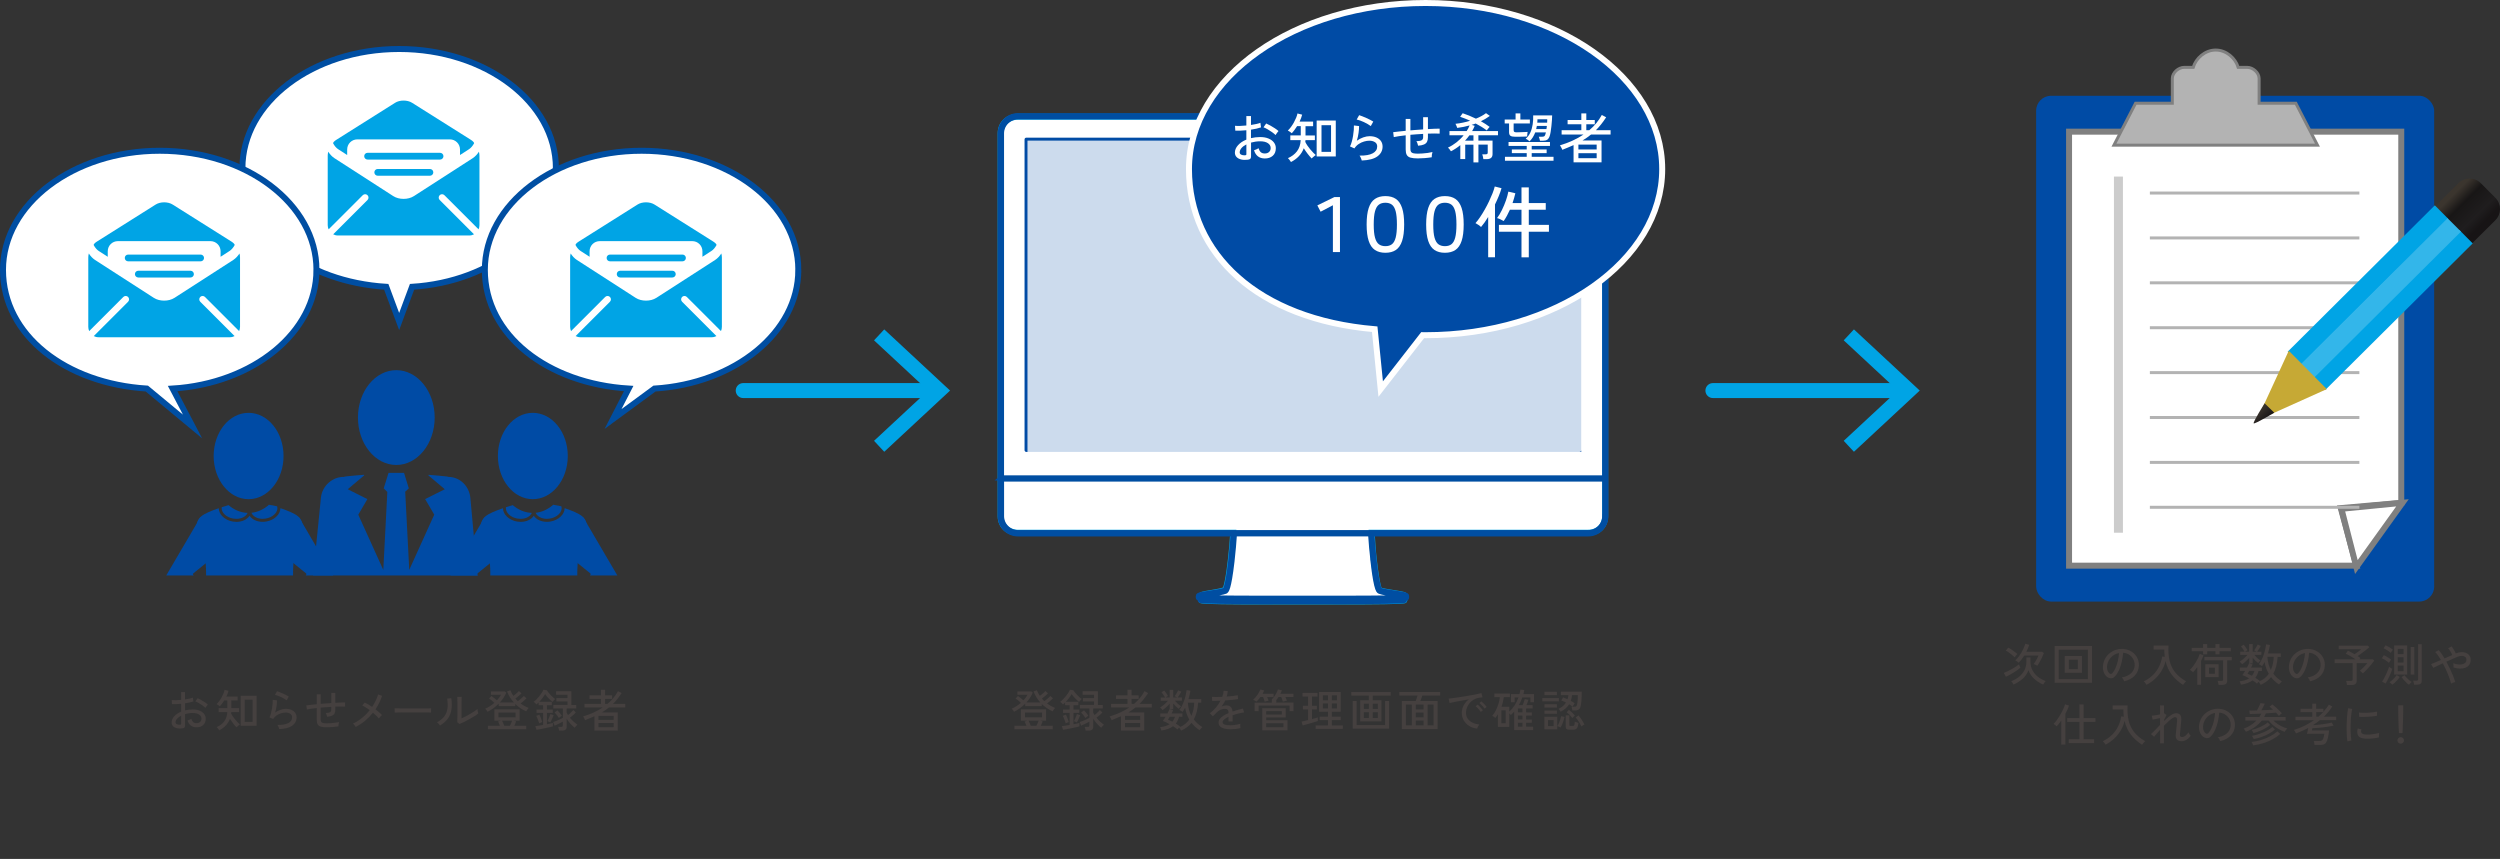
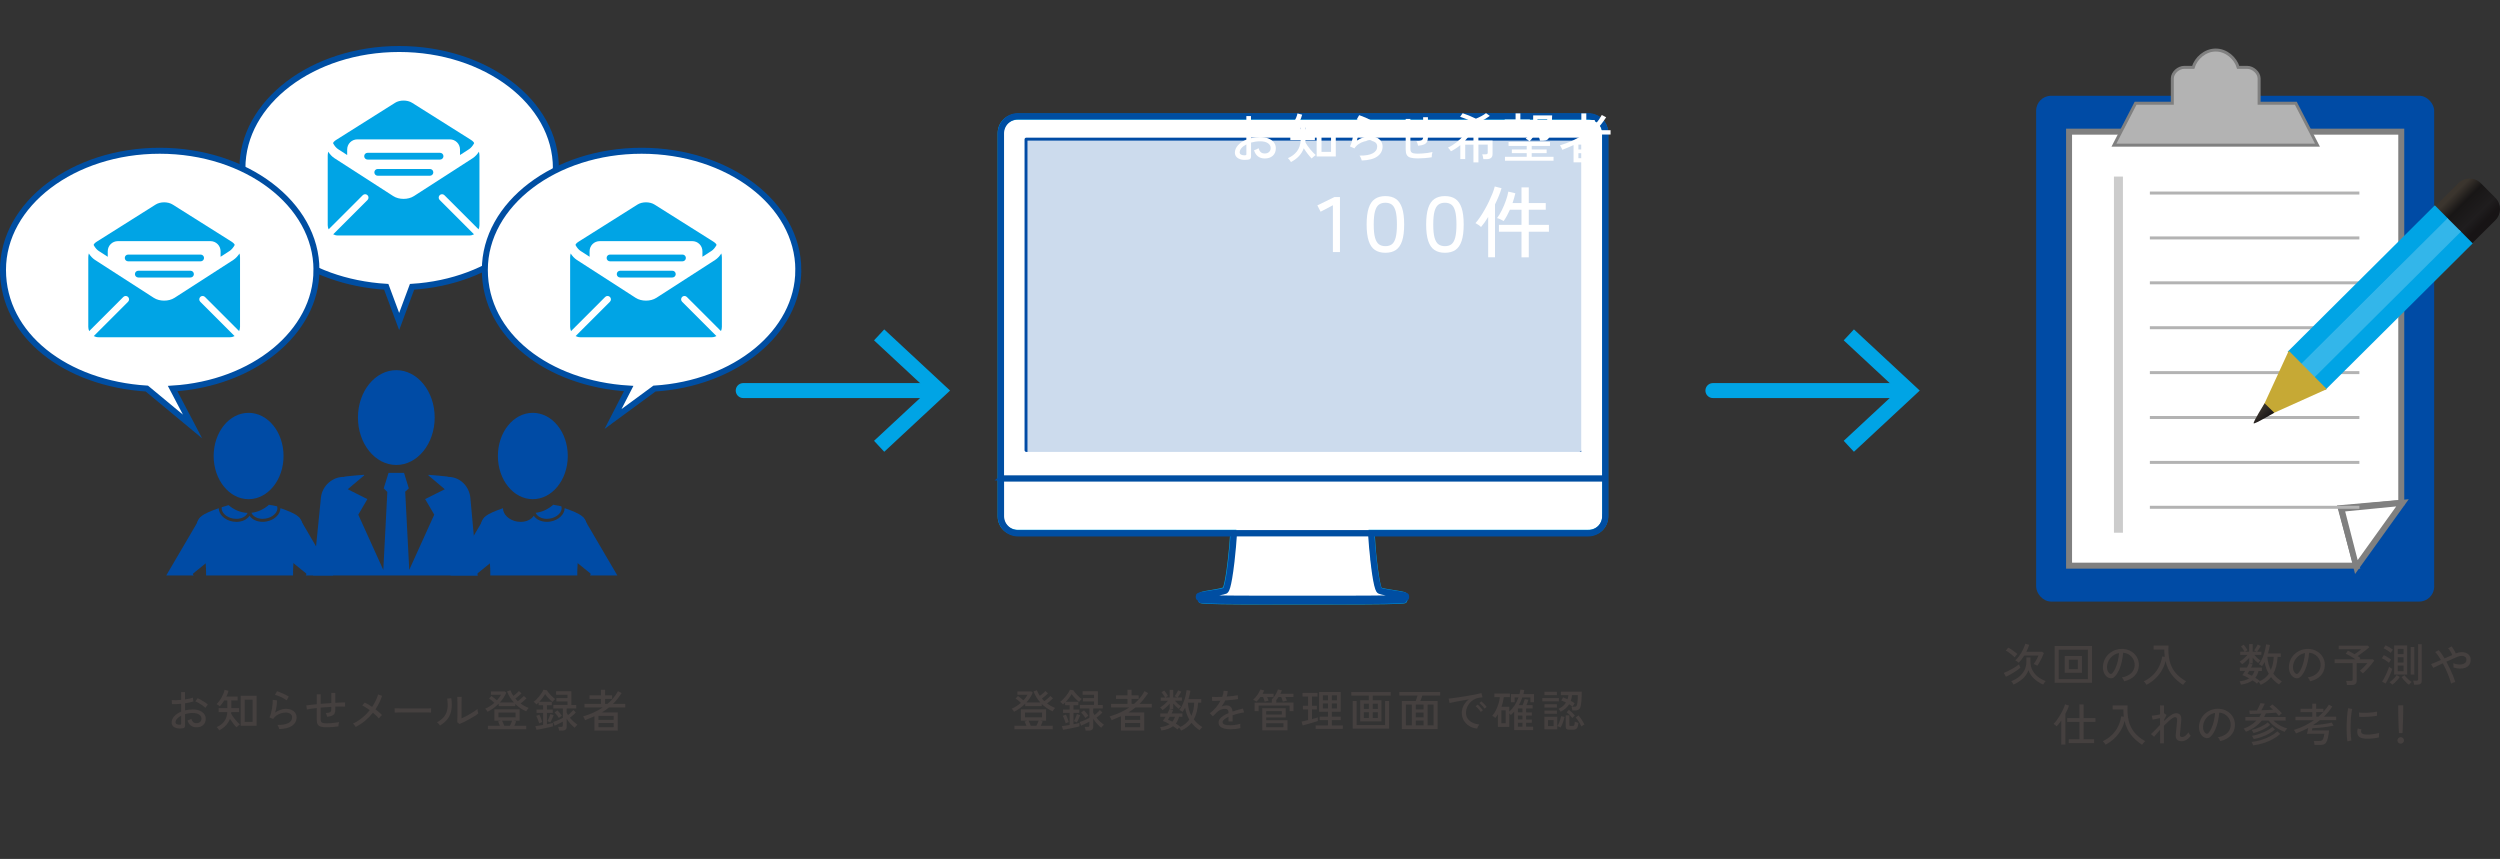
<svg xmlns="http://www.w3.org/2000/svg" id="design" width="835.32" height="287" viewBox="0 0 835.32 287">
  <rect x="0" y="0" width="835.32" height="287" fill="#333333" stroke="none" />
  <defs>
    <clipPath id="clippath-1">
      <rect x="19.05" y="97.74" width="201.57" height="94.53" style="fill: none;" />
    </clipPath>
    <linearGradient id="linear-gradient" x1="-152.81" y1="519.76" x2="-135.44" y2="519.76" gradientTransform="translate(1293.29 -190.98) rotate(45.15)" gradientUnits="userSpaceOnUse">
      <stop offset=".02" stop-color="#3b352e" />
      <stop offset=".27" stop-color="#181616" />
      <stop offset=".62" stop-color="#1f1d1e" />
      <stop offset=".81" stop-color="#171415" />
    </linearGradient>
    <linearGradient id="linear-gradient-2" x1="-154.04" y1="613.64" x2="-149.54" y2="613.64" gradientTransform="translate(1297.8 -186.22) rotate(45.15)" gradientUnits="userSpaceOnUse">
      <stop offset="0" stop-color="#3b352e" />
      <stop offset="1" stop-color="#171415" />
    </linearGradient>
  </defs>
  <g>
    <path d="m60.97,243.37c-.69.09-1.31.07-1.85-.05-.55-.13-.98-.35-1.3-.68-.32-.32-.48-.74-.48-1.25,0-.71.29-1.39.86-2.04.57-.65,1.35-1.17,2.33-1.58v-2.61c-.55.05-1.09.09-1.61.11-.52.02-1.01.02-1.46,0l-.09-1.35c.4.04.88.05,1.43.04.55-.02,1.13-.05,1.73-.11v-2.62h1.29v2.47c.53-.08,1.02-.17,1.48-.27.45-.1.84-.21,1.15-.33l.17,1.27c-.78.27-1.71.48-2.79.63v2.35c.79-.19,1.63-.29,2.53-.3.91,0,1.69.13,2.34.4.65.27,1.15.64,1.51,1.1.35.46.53.99.53,1.58,0,.92-.29,1.63-.86,2.14s-1.32.75-2.24.74c-1.52-.02-2.51-.78-2.97-2.28.16-.05.38-.13.65-.25s.48-.22.61-.32c.14.49.35.86.62,1.1.27.25.63.37,1.1.37.5,0,.9-.12,1.21-.41.31-.28.46-.65.46-1.11,0-.56-.26-1.01-.79-1.36-.53-.35-1.24-.52-2.15-.52-.46,0-.9.03-1.33.1-.43.07-.83.15-1.21.26v3.86c0,.29-.07.5-.2.64s-.35.22-.66.26Zm-.89-1.21c.16,0,.27-.03.35-.07.07-.04.1-.12.1-.25v-2.71c-.58.29-1.04.63-1.37,1.02-.33.39-.5.79-.5,1.18,0,.29.13.5.4.64.26.13.6.2,1.01.19Zm8.56-5.65c-.24-.24-.56-.5-.95-.78-.4-.28-.81-.54-1.24-.8-.43-.25-.82-.44-1.17-.57l.75-1.07c.33.14.71.33,1.14.57.43.24.85.5,1.27.77.41.27.75.52,1.01.77-.07.07-.16.18-.28.34-.12.16-.23.31-.33.46-.1.15-.17.25-.2.31Z" style="fill: #45403f;" />
    <path d="m73.24,244.02c-.03-.08-.1-.19-.21-.34-.11-.15-.22-.29-.34-.43-.12-.15-.21-.25-.29-.31,1.05-.45,1.89-1.08,2.51-1.9.62-.82.97-1.86,1.04-3.13h-2.9v-1.3h2.91v-2.58h-1.02c-.23.37-.47.73-.73,1.06-.25.34-.51.65-.77.92-.15-.14-.33-.28-.52-.43-.2-.15-.39-.25-.56-.32.31-.29.61-.63.9-1.03.29-.39.56-.81.8-1.26.24-.44.45-.88.62-1.31.17-.43.29-.82.36-1.17l1.31.33c-.08.31-.18.63-.3.96-.12.33-.26.66-.42.98h3.77v1.27h-2.12v2.58h2.61v1.3h-2.62c-.01.08-.02.16-.02.24s-.01.16-.03.24c.14.31.33.64.57.99.24.35.5.7.79,1.04.28.34.56.66.84.95.27.28.52.51.73.68-.09.06-.21.15-.37.28-.16.12-.31.25-.45.38-.15.12-.25.23-.32.31-.33-.33-.69-.75-1.09-1.27-.4-.52-.76-1.04-1.1-1.58-.31.84-.77,1.58-1.37,2.22-.6.64-1.34,1.19-2.22,1.64Zm7.17-1.54v-10.01h5.33v10.01h-5.33Zm1.35-1.28h2.65v-7.42h-2.65v7.42Z" style="fill: #45403f;" />
    <path d="m93.3,243.61c-.02-.1-.06-.24-.13-.43-.07-.18-.15-.37-.23-.55-.09-.18-.17-.32-.26-.41,1.61.03,2.83-.18,3.67-.63.83-.45,1.25-1.08,1.25-1.91,0-.53-.21-.93-.62-1.2-.42-.27-.93-.4-1.55-.4-.45,0-.94.07-1.47.23-.53.15-1.03.38-1.51.7-.48.32-.87.72-1.19,1.22l-1.23-.55c.19-.35.36-.79.5-1.31.14-.52.26-1.07.36-1.64.09-.57.16-1.12.2-1.63.04-.51.05-.93.03-1.26l1.44.17c0,.51-.04,1.14-.14,1.88-.1.75-.27,1.48-.49,2.2.56-.4,1.15-.71,1.79-.93.63-.22,1.21-.33,1.75-.33.74,0,1.38.12,1.93.37s.97.58,1.26,1.01.44.94.44,1.52c0,1.11-.47,2.01-1.42,2.71-.94.7-2.4,1.09-4.37,1.17Zm2.5-9.6c-.23-.18-.51-.37-.85-.56-.34-.2-.69-.38-1.06-.56-.38-.17-.74-.32-1.1-.45-.35-.12-.66-.21-.92-.26l.69-1.22c.24.07.53.18.88.31.35.14.72.29,1.1.46.38.17.75.34,1.09.52.34.18.62.34.86.49l-.69,1.26Z" style="fill: #45403f;" />
    <path d="m109.19,243.01c-.85,0-1.52-.07-2.01-.22-.49-.15-.83-.4-1.04-.76-.2-.36-.3-.85-.3-1.48v-3.98c-.68.07-1.31.15-1.88.24-.58.09-1.05.17-1.43.25l-.17-1.37c.41-.06.92-.12,1.52-.19.6-.06,1.25-.13,1.96-.2v-3.31h1.31v3.19c.59-.05,1.18-.1,1.78-.14s1.19-.09,1.77-.13v-3.39h1.33v3.3c.67-.04,1.29-.07,1.85-.09.56-.02,1.04-.03,1.42-.03v1.4c-.82-.05-1.91-.05-3.27,0v1.04c0,.5-.08.91-.25,1.24-.16.33-.44.58-.84.75s-.94.29-1.64.35c-.04-.2-.1-.42-.19-.67s-.19-.45-.3-.58c.72-.02,1.21-.11,1.48-.28.27-.17.4-.43.4-.8v-.96c-.58.03-1.17.07-1.77.11s-1.19.09-1.78.14v3.95c0,.36.06.63.19.82.12.18.34.31.64.38.3.07.72.1,1.26.1.35,0,.77-.02,1.25-.05.48-.03.98-.08,1.48-.15.5-.06.94-.15,1.33-.25-.07.19-.13.44-.17.75-.04.31-.06.55-.04.71-.61.1-1.27.18-1.99.23-.71.06-1.35.08-1.91.08Z" style="fill: #45403f;" />
    <path d="m118.86,242.89c-.06-.1-.15-.22-.25-.37s-.23-.29-.34-.44c-.12-.14-.23-.25-.33-.32,1.09-.5,2.11-1.14,3.06-1.91.95-.77,1.8-1.63,2.55-2.57-.45-.33-.89-.63-1.33-.91-.44-.28-.83-.49-1.18-.64l.82-.99c.37.16.77.37,1.19.62.42.25.85.53,1.28.83.93-1.36,1.6-2.75,2.01-4.15l1.33.45c-.25.78-.56,1.55-.94,2.31s-.8,1.5-1.28,2.21c.43.33.83.66,1.22.98.38.32.7.63.96.92-.09.08-.21.19-.35.34-.14.15-.27.29-.4.44-.12.15-.22.27-.29.36-.23-.28-.52-.58-.86-.92-.35-.33-.72-.66-1.12-.99-.78.97-1.66,1.86-2.62,2.68-.97.81-2.02,1.5-3.14,2.06Z" style="fill: #45403f;" />
    <path d="m131.87,238.08v-1c0-.19,0-.33-.01-.42.25,0,.62.02,1.12.02.5,0,1.08,0,1.75.02.66,0,1.37.01,2.11.02s1.49,0,2.23,0,1.45,0,2.11,0c.66,0,1.24-.01,1.74-.02s.87-.02,1.11-.03v.33c0,.18,0,.38,0,.61,0,.23,0,.38,0,.47-.31,0-.77-.02-1.38-.03-.61,0-1.31-.02-2.09-.02-.79,0-1.6,0-2.45,0s-1.68,0-2.49,0c-.81,0-1.54.01-2.2.02-.66.01-1.17.03-1.55.04Z" style="fill: #45403f;" />
    <path d="m147.02,242.41c-.06-.1-.15-.22-.27-.36s-.25-.28-.38-.41-.25-.24-.35-.32c1.1-.58,1.92-1.25,2.47-2s.89-1.61,1.02-2.59.1-2.08-.07-3.31l1.35-.12c.21,1.41.23,2.68.05,3.8-.18,1.12-.57,2.12-1.19,2.99-.62.87-1.5,1.64-2.62,2.31Zm6.54-.48l-.77-.62c0-.14.02-.38.02-.73s0-.75.02-1.2c0-.46,0-.93,0-1.42v-1.37c0-.71,0-1.41,0-2.1,0-.69-.02-1.23-.04-1.64h1.46c-.01.19-.02.5-.02.92,0,.42-.01.88-.02,1.38,0,.5,0,.95,0,1.37v3.52c.42-.19.89-.42,1.41-.69s1.04-.56,1.55-.85c.51-.3.97-.59,1.39-.88.42-.29.75-.54.98-.77,0,.13.02.31.04.52.03.22.07.43.11.62s.08.33.1.41c-.33.28-.76.59-1.3.92-.54.34-1.1.67-1.71,1-.6.34-1.19.64-1.76.92-.57.27-1.06.49-1.46.65Z" style="fill: #45403f;" />
    <path d="m162.89,237.81c-.07-.14-.19-.32-.34-.54-.16-.22-.3-.38-.41-.48.56-.24,1.1-.53,1.6-.86.51-.33.99-.7,1.44-1.09-.26-.26-.55-.53-.88-.8-.33-.28-.62-.49-.89-.65l.79-.82c.27.17.58.39.92.67.34.28.65.53.92.77.29-.31.55-.62.78-.94.23-.32.43-.63.59-.94h-3.38v-1.12h4.59l.54.42c-.25.59-.56,1.16-.92,1.71-.36.55-.77,1.08-1.22,1.58h4.69c-1-1.08-1.77-2.31-2.29-3.69l1.11-.4c.24.64.57,1.27.99,1.88.21-.15.44-.32.67-.52.24-.2.47-.39.69-.59.22-.2.39-.37.51-.51l.85.79c-.17.17-.38.36-.62.58-.24.22-.49.43-.74.63-.26.21-.48.38-.68.52.13.15.26.3.4.44.14.15.29.29.44.43.21-.15.45-.33.71-.55.27-.22.52-.43.75-.65s.42-.39.55-.53l.85.78c-.16.16-.35.35-.58.56-.23.21-.47.42-.71.62s-.47.38-.67.53c.41.31.84.59,1.29.84.45.25.92.47,1.41.66-.09.07-.19.18-.3.33-.11.15-.21.3-.31.45-.1.15-.17.27-.22.36-1.41-.65-2.62-1.47-3.65-2.46v.72h-5.52v-.83c-.55.55-1.14,1.06-1.78,1.52-.64.47-1.3.87-2,1.21Zm.15,5.85v-1.17h3.99c-.09-.26-.19-.52-.31-.78-.12-.26-.22-.47-.31-.63l.99-.29h-2.21v-3.79h8.42v3.79h-1.96l.81.24c-.07.21-.16.45-.28.71-.12.26-.23.51-.34.75h3.99v1.17h-12.79Zm3.51-3.99h5.71v-1.56h-5.71v1.56Zm1.94,2.82h1.9c.12-.25.25-.54.39-.85.14-.32.25-.6.33-.84h-3.36c.12.22.25.49.39.82s.25.62.35.88Z" style="fill: #45403f;" />
    <path d="m179.25,243.84l-.38-1.22c.29-.03.67-.08,1.12-.15.46-.07.95-.15,1.47-.24v-4.05h-2.19v-1.1h2.19v-1.46h-1.5v-.9c-.12.12-.24.24-.36.34-.12.11-.24.22-.36.32-.09-.12-.23-.28-.44-.47s-.37-.33-.5-.42c.31-.21.63-.48.97-.82s.66-.71.97-1.1.58-.77.82-1.14c.23-.37.4-.69.5-.97l1.17.19c.11.2.27.44.49.71.21.27.46.54.72.82.26.27.53.53.8.78s.53.44.77.59c-.07.06-.17.15-.29.27-.12.12-.23.25-.34.38-.11.13-.2.24-.25.32-.42-.32-.86-.71-1.31-1.18-.46-.46-.85-.94-1.18-1.43-.22.39-.5.82-.85,1.28s-.71.9-1.1,1.31h4.19v1.12h-1.63v1.46h1.95v1.1h-1.95v3.81c.82-.15,1.48-.3,1.98-.45v1.17c-.28.08-.66.17-1.12.28-.47.1-.97.21-1.51.32-.54.11-1.06.21-1.56.31-.51.09-.93.17-1.28.22Zm.92-2.15c-.07-.24-.16-.52-.28-.83-.12-.31-.24-.62-.36-.93-.12-.3-.24-.56-.35-.76l1.06-.38c.11.21.22.47.34.77s.23.61.35.92c.11.31.19.57.25.79-.14.04-.32.11-.54.2-.22.1-.38.17-.48.22Zm3.72-.33c-.1-.05-.26-.12-.48-.2-.22-.08-.39-.15-.51-.19.11-.19.23-.43.36-.73s.26-.6.38-.9c.12-.3.21-.56.26-.76l1.09.39c-.06.18-.16.42-.29.72s-.27.6-.41.91c-.15.31-.28.56-.4.76Zm2.91,2.75c-.02-.17-.06-.39-.12-.65-.06-.26-.12-.46-.18-.6h1.02c.2,0,.34-.03.42-.1.08-.06.12-.19.12-.38v-1.26c-.25.14-.55.3-.89.47-.34.17-.67.33-1,.48-.33.15-.62.28-.87.39l-.45-1.21c.29-.09.63-.21,1.03-.38.4-.16.79-.33,1.19-.51.4-.18.73-.34,1-.5v-3.15h-3.18v-1.17h4.73v-1.18h-3.71v-1.12h3.71v-1.12h-3.83v-1.16h5.12v4.59h1.62v1.17h-3.2v1.38c.06.13.13.27.21.4.08.14.17.28.26.42.2-.16.41-.34.65-.55.23-.21.44-.42.64-.62.2-.2.35-.38.47-.52l.84.81c-.22.27-.52.57-.91.91-.39.33-.74.62-1.06.86.36.45.76.88,1.19,1.28.44.4.87.76,1.3,1.07-.07.06-.17.16-.29.29s-.25.26-.36.39c-.12.13-.2.24-.25.32-.46-.36-.93-.8-1.4-1.32-.48-.52-.9-1.08-1.28-1.69v2.65c0,.46-.12.79-.38,1-.25.21-.63.32-1.14.32h-1.01Zm-.07-4.23c-.19-.3-.42-.62-.68-.97-.27-.35-.51-.63-.74-.86l.96-.71c.25.25.51.54.77.87.27.33.49.64.68.93-.06.03-.16.1-.29.2-.13.11-.27.21-.4.31-.14.1-.23.17-.29.23Z" style="fill: #45403f;" />
    <path d="m198.61,244.11v-4.8c-.49.22-1,.44-1.52.66-.52.22-1.06.44-1.6.66-.03-.1-.09-.23-.17-.4-.08-.16-.17-.33-.27-.49-.1-.17-.17-.28-.23-.35,1.23-.37,2.4-.81,3.5-1.31s2.13-1.07,3.07-1.71h-6.09v-1.2h5.49v-1.65h-3.83v-1.2h3.83v-1.84h1.38v1.84h2.35v1.2h-2.35v1.65h.83c1.46-1.22,2.62-2.63,3.48-4.24l1.21.65c-.45.7-.92,1.35-1.4,1.95-.48.6-.97,1.15-1.47,1.65h4.09v1.2h-5.44c-.73.6-1.52,1.15-2.37,1.65h5.29v6.09h-7.78Zm1.35-3.58h5.08v-1.35h-5.08v1.35Zm0,2.44h5.08v-1.4h-5.08v1.4Z" style="fill: #45403f;" />
  </g>
  <g>
    <path d="m338.81,237.81c-.07-.14-.19-.32-.34-.54-.16-.22-.3-.38-.41-.48.56-.24,1.1-.53,1.6-.86.51-.33.99-.7,1.44-1.09-.26-.26-.55-.53-.88-.8-.33-.28-.62-.49-.89-.65l.79-.82c.27.17.58.39.92.67.34.28.65.53.92.77.29-.31.55-.62.78-.94.23-.32.43-.63.59-.94h-3.38v-1.12h4.59l.54.42c-.25.59-.56,1.16-.92,1.71-.36.55-.77,1.08-1.22,1.58h4.69c-1-1.08-1.77-2.31-2.29-3.69l1.11-.4c.24.64.57,1.27.99,1.88.21-.15.44-.32.67-.52.24-.2.47-.39.69-.59.22-.2.39-.37.51-.51l.85.79c-.17.17-.38.36-.62.58-.24.22-.49.43-.74.63-.26.21-.48.38-.68.52.13.15.26.3.4.44.14.15.29.29.44.43.21-.15.45-.33.71-.55.27-.22.52-.43.75-.65s.42-.39.55-.53l.85.78c-.16.16-.35.35-.58.56-.23.21-.47.42-.71.62s-.47.38-.67.53c.41.31.84.59,1.29.84.45.25.92.47,1.41.66-.09.07-.19.18-.3.33-.11.15-.21.3-.31.45-.1.15-.17.27-.22.36-1.41-.65-2.62-1.47-3.65-2.46v.72h-5.52v-.83c-.55.55-1.14,1.06-1.78,1.52-.64.47-1.3.87-2,1.21Zm.15,5.85v-1.17h3.99c-.09-.26-.19-.52-.31-.78-.12-.26-.22-.47-.31-.63l.99-.29h-2.21v-3.79h8.42v3.79h-1.96l.81.24c-.07.21-.16.45-.28.71-.12.26-.23.51-.34.75h3.99v1.17h-12.79Zm3.51-3.99h5.71v-1.56h-5.71v1.56Zm1.94,2.82h1.9c.12-.25.25-.54.39-.85.14-.32.25-.6.33-.84h-3.36c.12.22.25.49.39.82s.25.62.35.88Z" style="fill: #45403f;" />
    <path d="m355.18,243.84l-.38-1.22c.29-.03.67-.08,1.12-.15.46-.07.95-.15,1.47-.24v-4.05h-2.19v-1.1h2.19v-1.46h-1.5v-.9c-.12.12-.24.24-.36.34-.12.11-.24.22-.36.32-.09-.12-.23-.28-.44-.47s-.37-.33-.5-.42c.31-.21.63-.48.97-.82s.66-.71.97-1.1.58-.77.82-1.14c.23-.37.4-.69.5-.97l1.17.19c.11.2.27.44.49.71.21.27.46.54.72.82.26.27.53.53.8.78s.53.44.77.59c-.07.06-.17.15-.29.27-.12.12-.23.25-.34.38-.11.13-.2.24-.25.32-.42-.32-.86-.71-1.31-1.18-.46-.46-.85-.94-1.18-1.43-.22.39-.5.82-.85,1.28s-.71.9-1.1,1.31h4.19v1.12h-1.63v1.46h1.95v1.1h-1.95v3.81c.82-.15,1.48-.3,1.98-.45v1.17c-.28.08-.66.17-1.12.28-.47.1-.97.21-1.51.32-.54.11-1.06.21-1.56.31-.51.09-.93.17-1.28.22Zm.92-2.15c-.07-.24-.16-.52-.28-.83-.12-.31-.24-.62-.36-.93-.12-.3-.24-.56-.35-.76l1.06-.38c.11.21.22.47.34.77s.23.61.35.92c.11.31.19.57.25.79-.14.04-.32.11-.54.2-.22.1-.38.17-.48.22Zm3.72-.33c-.1-.05-.26-.12-.48-.2-.22-.08-.39-.15-.51-.19.11-.19.23-.43.36-.73s.26-.6.38-.9c.12-.3.21-.56.26-.76l1.09.39c-.06.18-.16.42-.29.72s-.27.6-.41.91c-.15.31-.28.56-.4.76Zm2.91,2.75c-.02-.17-.06-.39-.12-.65-.06-.26-.12-.46-.18-.6h1.02c.2,0,.34-.03.42-.1.08-.06.12-.19.12-.38v-1.26c-.25.14-.55.3-.89.47-.34.17-.67.33-1,.48-.33.15-.62.28-.87.39l-.45-1.21c.29-.09.63-.21,1.03-.38.4-.16.79-.33,1.19-.51.4-.18.73-.34,1-.5v-3.15h-3.18v-1.17h4.73v-1.18h-3.71v-1.12h3.71v-1.12h-3.83v-1.16h5.12v4.59h1.62v1.17h-3.2v1.38c.06.13.13.27.21.4.08.14.17.28.26.42.2-.16.41-.34.65-.55.23-.21.44-.42.64-.62.2-.2.35-.38.47-.52l.84.81c-.22.27-.52.57-.91.91-.39.33-.74.62-1.06.86.36.45.76.88,1.19,1.28.44.4.87.76,1.3,1.07-.07.06-.17.16-.29.29s-.25.26-.36.39c-.12.13-.2.24-.25.32-.46-.36-.93-.8-1.4-1.32-.48-.52-.9-1.08-1.28-1.69v2.65c0,.46-.12.79-.38,1-.25.21-.63.32-1.14.32h-1.01Zm-.07-4.23c-.19-.3-.42-.62-.68-.97-.27-.35-.51-.63-.74-.86l.96-.71c.25.25.51.54.77.87.27.33.49.64.68.93-.06.03-.16.1-.29.2-.13.11-.27.21-.4.31-.14.1-.23.17-.29.23Z" style="fill: #45403f;" />
    <path d="m374.54,244.11v-4.8c-.49.22-1,.44-1.52.66-.52.22-1.06.44-1.6.66-.03-.1-.09-.23-.17-.4-.08-.16-.17-.33-.27-.49-.1-.17-.17-.28-.23-.35,1.23-.37,2.4-.81,3.5-1.31s2.13-1.07,3.07-1.71h-6.09v-1.2h5.49v-1.65h-3.83v-1.2h3.83v-1.84h1.38v1.84h2.35v1.2h-2.35v1.65h.83c1.46-1.22,2.62-2.63,3.48-4.24l1.21.65c-.45.7-.92,1.35-1.4,1.95-.48.6-.97,1.15-1.47,1.65h4.09v1.2h-5.44c-.73.6-1.52,1.15-2.37,1.65h5.29v6.09h-7.78Zm1.35-3.58h5.08v-1.35h-5.08v1.35Zm0,2.44h5.08v-1.4h-5.08v1.4Z" style="fill: #45403f;" />
    <path d="m394.63,244.12c-.05-.11-.14-.27-.28-.48-.13-.21-.27-.39-.4-.53-.1.11-.2.23-.3.35-.1.12-.18.21-.23.28-.41-.37-.91-.73-1.48-1.09-.49.37-1.06.67-1.69.9-.64.23-1.37.41-2.19.54-.02-.08-.06-.2-.11-.35-.06-.15-.11-.31-.17-.46-.06-.16-.11-.26-.15-.32.64-.07,1.22-.18,1.75-.34.53-.16,1-.38,1.41-.66-.4-.23-.79-.44-1.18-.62-.39-.19-.75-.34-1.08-.46.13-.16.27-.36.43-.6.16-.24.32-.5.49-.78h-1.76v-1.12h2.39c.15-.28.29-.55.4-.8.12-.25.21-.47.29-.64l.06.02v-1.86c-.34.41-.72.81-1.15,1.19-.43.39-.83.71-1.21.98-.05-.08-.13-.18-.25-.3-.12-.12-.23-.23-.34-.34-.11-.11-.2-.19-.25-.23.27-.16.56-.36.88-.61.32-.25.64-.52.95-.82s.59-.58.82-.85h-2.44v-1.07h1.45c-.16-.29-.35-.6-.58-.94-.23-.33-.43-.61-.62-.83l.9-.54c.14.15.29.34.46.56.17.22.32.45.46.67s.26.42.35.59c-.11.04-.25.11-.41.21-.16.1-.31.19-.43.27h1.4v-2.53h1.19v2.53h1.27c-.12-.08-.26-.17-.42-.25-.16-.09-.29-.15-.38-.18.22-.28.44-.61.66-.98.22-.37.4-.69.53-.98l1.05.45c-.15.29-.34.62-.57.99-.23.37-.45.69-.66.94h1.42v1.07h-2.38c.29.34.63.69,1.01,1.04.38.36.75.63,1.09.83-.1.07-.24.2-.41.4-.18.19-.3.35-.38.46-.31-.23-.62-.5-.94-.8-.32-.31-.61-.63-.89-.97v1.89h-1.14l1.1.35c-.07.16-.15.33-.23.51-.08.18-.18.37-.29.55h3.63v1.12h-1.12c-.25.91-.62,1.67-1.1,2.28.26.16.51.32.76.49s.47.33.68.5c-.02.02-.05.05-.08.09s-.08.08-.13.13c.72-.27,1.35-.62,1.89-1.06s1-.93,1.4-1.49c-.7-1.19-1.17-2.51-1.4-3.96-.13.25-.27.49-.41.73-.15.23-.29.46-.44.67-.11-.1-.28-.22-.5-.35-.23-.13-.42-.23-.59-.28.33-.41.63-.89.91-1.44.27-.55.51-1.13.72-1.74.21-.61.38-1.21.51-1.81.13-.59.24-1.15.31-1.66l1.27.21c-.08.46-.18.93-.29,1.4-.11.47-.23.94-.38,1.41h4.29v1.18h-1.06c-.07,1.12-.23,2.15-.46,3.08-.24.94-.57,1.78-.98,2.53.76,1,1.71,1.85,2.85,2.55-.09.08-.2.19-.33.34-.13.14-.25.28-.37.41-.12.13-.19.23-.22.3-.54-.35-1.03-.73-1.48-1.15-.45-.41-.85-.85-1.21-1.31-.87,1.1-2.03,1.96-3.48,2.58Zm-2.91-3c.19-.23.36-.48.5-.75.15-.27.27-.56.37-.88h-1.75c-.11.19-.22.37-.32.53-.1.16-.19.3-.27.43.23.09.47.19.72.31s.5.24.75.37Zm6.35-1.95c.3-.65.53-1.35.68-2.09.16-.75.25-1.51.28-2.29h-2.12c.04.82.16,1.6.35,2.33.19.73.46,1.42.8,2.06Z" style="fill: #45403f;" />
    <path d="m411.21,243.69c-.77,0-1.46-.08-2.07-.23-.61-.16-1.09-.4-1.45-.73-.35-.33-.53-.77-.53-1.31,0-.45.15-.86.44-1.24s.69-.72,1.19-1.04c.5-.32,1.07-.61,1.69-.87v-.17c0-.45-.09-.77-.28-.95-.19-.18-.42-.28-.71-.3-.51-.03-1.02.05-1.53.24-.51.19-.97.5-1.4.94-.18.19-.4.41-.65.66-.25.25-.48.46-.67.63l-1-1.01c.71-.5,1.38-1.12,2-1.86.62-.74,1.15-1.52,1.57-2.33-.61.03-1.17.05-1.67.06-.51.01-.88.01-1.13,0l-.06-1.33c.32.03.79.04,1.42.04s1.3-.02,2.03-.06c.13-.35.23-.7.31-1.04s.12-.67.13-.97l1.38.09c-.03.61-.15,1.22-.36,1.83.77-.05,1.49-.12,2.17-.2s1.19-.17,1.54-.25l.09,1.29c-.28.06-.65.12-1.1.17-.46.06-.96.1-1.5.15s-1.1.09-1.67.13c-.15.34-.33.69-.56,1.04-.22.36-.44.69-.67,1.01.24-.13.51-.23.8-.29s.57-.1.83-.1c.59,0,1.06.17,1.41.49.35.33.56.85.63,1.56.59-.21,1.19-.4,1.79-.56s1.16-.31,1.67-.43l.4,1.28c-.69.1-1.36.23-2.01.4-.65.17-1.26.35-1.83.55v2.06h-1.37v-1.54c-.59.28-1.07.57-1.43.88-.37.31-.55.6-.55.89,0,.38.23.66.68.83s1.1.25,1.94.25c.32,0,.68-.02,1.06-.07.39-.04.78-.1,1.18-.18.4-.08.75-.16,1.07-.25-.02.09-.03.22-.03.4s0,.35.02.53c0,.18.02.32.03.44v.06c-.5.13-1.04.23-1.62.29-.58.06-1.12.1-1.62.1Z" style="fill: #45403f;" />
    <path d="m422.57,234.46c-.05-.21-.13-.46-.23-.76-.1-.29-.21-.57-.31-.82h-.89c-.21.3-.43.58-.65.85s-.44.5-.65.7c-.06-.05-.17-.12-.32-.2-.16-.08-.31-.17-.47-.25s-.28-.14-.36-.16c.33-.28.65-.62.97-1.01.32-.39.6-.8.86-1.23.25-.43.45-.82.58-1.19l1.31.3c-.07.18-.15.36-.25.55-.1.19-.2.37-.31.56h3.69v1.1h-2.15c.09.21.18.43.27.65.09.22.16.42.21.59-.09.01-.22.04-.4.08s-.35.09-.52.13c-.17.04-.3.08-.38.11Zm-3.36,3.17v-2.86h5.75v-1.1c.3-.28.58-.61.85-.98.26-.38.5-.77.71-1.18.2-.41.36-.79.47-1.15l1.32.3c-.06.18-.13.37-.22.55-.08.19-.18.39-.28.58h4.38v1.1h-2.7c.1.21.19.43.28.66s.15.43.2.58c-.11.01-.25.04-.43.08-.18.04-.36.09-.53.13-.18.04-.3.07-.38.1-.05-.23-.13-.49-.23-.78-.1-.29-.2-.55-.3-.78h-.9c-.25.39-.5.74-.75,1.05v.83h5.75v2.86h-1.32v-1.85h-10.33v1.85h-1.32Zm2.54,6.4v-7.41h7.84v3.08h-6.52v.93h7.11v3.4h-8.43Zm1.32-5.29h5.22v-1.14h-5.22v1.14Zm0,4.23h5.77v-1.33h-5.77v1.33Z" style="fill: #45403f;" />
    <path d="m435.26,242.37l-.38-1.26c.27-.05.6-.12.98-.22.38-.09.79-.19,1.21-.29v-3.57h-1.73v-1.2h1.73v-3.09h-1.86v-1.21h5.01v1.21h-1.84v3.09h1.63v1.2h-1.63v3.23c.39-.1.75-.2,1.09-.3.34-.1.62-.18.85-.25v1.2c-.28.1-.64.22-1.07.35-.44.13-.9.27-1.39.41-.49.14-.96.27-1.42.4-.46.13-.85.23-1.19.31Zm4.33,1.16v-1.16h4.12v-1.75h-2.79v-1.16h2.79v-1.65h-2.97v-6.6h7.23v6.6h-2.97v1.65h2.98v1.16h-2.98v1.75h3.67v1.16h-9.09Zm2.42-9.54h1.71v-1.67h-1.71v1.67Zm0,2.73h1.71v-1.68h-1.71v1.68Zm3-2.73h1.71v-1.67h-1.71v1.67Zm0,2.73h1.71v-1.68h-1.71v1.68Z" style="fill: #45403f;" />
    <path d="m454.48,241.03v-7.06h2.88v-1.56h-5.86v-1.18h13.17v1.18h-6v1.56h2.92v7.06h-7.11Zm-2.5,2.42v-9.22h1.3v8.04h9.53v-8.04h1.32v9.22h-12.15Zm3.72-6.58h1.67v-1.74h-1.67v1.74Zm0,3.04h1.67v-1.95h-1.67v1.95Zm2.97-3.04h1.71v-1.74h-1.71v1.74Zm0,3.04h1.71v-1.95h-1.71v1.95Z" style="fill: #45403f;" />
    <path d="m468.39,243.61v-9.39h4.63c.11-.26.22-.56.33-.89.11-.33.21-.65.29-.94h-6.08v-1.17h13.64v1.17h-5.97c-.08.28-.18.59-.3.92-.12.33-.24.64-.35.91h5.77v9.39h-11.97Zm1.36-1.26h1.98v-6.92h-1.98v6.92Zm3.31-5.33h2.6v-1.59h-2.6v1.59Zm0,2.66h2.6v-1.58h-2.6v1.58Zm0,2.67h2.6v-1.59h-2.6v1.59Zm3.95,0h1.98v-6.92h-1.98v6.92Z" style="fill: #45403f;" />
    <path d="m493.52,243.45c-1-.12-1.88-.42-2.65-.9-.76-.48-1.36-1.1-1.8-1.86-.43-.76-.65-1.61-.65-2.55,0-.5.08-1.02.25-1.55s.43-1.06.79-1.57c.35-.51.8-.96,1.33-1.35-.62.11-1.25.22-1.89.34-.64.12-1.26.23-1.85.34-.6.11-1.13.21-1.6.31-.47.1-.84.18-1.11.25l-.31-1.49c.33-.03.78-.08,1.35-.15.57-.07,1.21-.16,1.92-.27.71-.11,1.45-.23,2.21-.35s1.5-.25,2.21-.38c.71-.13,1.35-.25,1.92-.38.57-.12,1.02-.23,1.35-.31l.36,1.41c-.13,0-.3.03-.52.06-.21.03-.46.07-.73.11-.57.09-1.11.28-1.63.58-.52.29-.97.67-1.37,1.12s-.71.96-.94,1.52c-.22.56-.34,1.16-.34,1.78,0,.79.2,1.46.6,2.01.4.55.94.98,1.61,1.3s1.43.52,2.26.62c-.16.18-.32.41-.46.69-.15.28-.25.51-.3.69Zm1.26-5.58c-.13-.21-.29-.43-.5-.67s-.41-.47-.62-.69-.41-.4-.59-.54l.66-.54c.16.13.35.31.58.55.23.24.45.48.67.73s.38.46.5.63l-.71.54Zm1.27-1.11c-.13-.2-.3-.42-.51-.65-.21-.23-.42-.46-.64-.67-.22-.21-.42-.39-.6-.53l.66-.56c.16.12.36.3.59.53.23.23.46.47.68.71.22.24.39.44.51.61l-.69.56Z" style="fill: #45403f;" />
    <path d="m505.93,243.93v-6.15c-.36.42-.74.79-1.12,1.12-.11-.16-.29-.34-.53-.55v4.53h-3.79v-4.22c-.13.22-.27.43-.41.64-.15.21-.3.4-.46.59-.06-.07-.15-.15-.28-.25-.13-.09-.26-.19-.4-.28-.14-.09-.25-.15-.34-.19.44-.5.84-1.1,1.19-1.81.35-.7.65-1.44.89-2.22.24-.77.39-1.51.46-2.2h-1.84v-1.2h5.19v1.2h-2.04c-.12,1.08-.37,2.15-.75,3.2h2.58v1.65c.68-.6,1.28-1.31,1.81-2.14.53-.82.95-1.7,1.28-2.63h-1.29v1.63h-1.23v-2.75h2.85c.07-.25.13-.5.17-.74s.09-.49.13-.74l1.3.14c-.04.23-.08.46-.13.68-.05.22-.11.45-.17.67h3.55v2.75h-1.2v-1.63h-2.7c-.16.46-.34.91-.53,1.33-.19.43-.41.84-.64,1.25h1.26c.14-.32.28-.68.42-1.07.14-.4.24-.72.3-.97l1.23.24c-.06.22-.16.51-.29.86s-.26.67-.38.94h2.06v1.11h-2.16v1.31h1.91v1.08h-1.91v1.3h1.91v1.08h-1.91v1.32h2.33v1.12h-6.32Zm-4.28-2.27h1.43v-4.32h-1.43v4.32Zm5.52-3.64h1.53v-1.31h-1.53v1.31Zm0,2.38h1.53v-1.3h-1.53v1.3Zm0,2.4h1.53v-1.32h-1.53v1.32Z" style="fill: #45403f;" />
    <path d="m515.33,234.34v-1.1h5.54v1.1h-5.54Zm.69,9.36v-4.21h4.3v4.21h-4.3Zm.03-11.43v-1.12h4.15v1.12h-4.15Zm0,4.15v-1.11h4.15v1.11h-4.15Zm0,2.07v-1.09h4.15v1.09h-4.15Zm1.18,4.11h1.88v-2.01h-1.88v2.01Zm4.19.48c-.11-.07-.28-.16-.51-.26-.23-.11-.42-.18-.55-.22.17-.24.34-.56.51-.95s.32-.8.46-1.23c.13-.42.23-.8.29-1.12l1.12.25c-.1.58-.27,1.19-.52,1.84-.25.65-.51,1.21-.8,1.68Zm.03-5.28c-.07-.12-.18-.29-.32-.5-.15-.21-.27-.37-.38-.47.57-.25,1.06-.55,1.47-.91.41-.35.75-.75,1.02-1.19-.26-.13-.52-.25-.78-.37-.26-.11-.52-.22-.78-.31l.57-1.04c.24.08.49.17.74.29.25.11.51.22.76.34.16-.45.26-.91.3-1.38h-2.51v-1.16h6.96c0,.51,0,1.05-.03,1.63-.02.58-.05,1.12-.09,1.64-.04.52-.1.95-.17,1.29-.13.66-.35,1.11-.65,1.36-.3.25-.78.37-1.42.37h-.78c-.02-.17-.06-.38-.11-.65s-.11-.46-.17-.6h.9c.39,0,.64-.06.74-.18.11-.12.19-.35.26-.69.05-.2.09-.48.12-.83.03-.35.05-.73.07-1.12.01-.4.02-.75.02-1.06h-1.93c-.04.34-.09.67-.16,1-.06.33-.15.63-.26.92.24.13.47.26.7.4.22.13.43.27.62.4-.05.07-.12.18-.22.32-.1.15-.19.29-.28.44-.09.14-.15.26-.19.35-.34-.24-.73-.5-1.17-.78-.65,1.04-1.6,1.87-2.85,2.49Zm2.94,6.01c-.44,0-.76-.07-.95-.22-.19-.14-.29-.39-.29-.74v-3.83h1.21v3.15c0,.14.03.24.09.3.06.06.18.09.36.09h.6c.19,0,.34-.03.44-.08.11-.06.18-.19.23-.39.05-.2.09-.53.12-.98.13.07.32.15.57.23s.46.14.62.19c-.06.65-.16,1.14-.31,1.46-.15.32-.34.54-.6.65-.26.11-.58.17-.97.17h-1.12Zm1-3.88c-.24-.32-.54-.66-.89-1.03-.36-.37-.7-.66-1.03-.89l.75-.84c.32.24.66.54,1.02.89.36.35.68.68.96,1-.06.05-.14.13-.25.24-.11.11-.21.22-.32.34-.1.12-.19.21-.25.29Zm3,2.8c-.13-.31-.3-.65-.52-1.02s-.44-.73-.68-1.09c-.24-.35-.47-.66-.71-.92l.95-.66c.25.28.5.6.74.96.25.36.47.72.69,1.08.21.36.4.69.55.99-.08.03-.19.09-.33.17-.14.08-.27.17-.4.26-.13.09-.23.17-.29.22Z" style="fill: #45403f;" />
  </g>
  <g>
    <path d="m670.22,226.11l-.69-1.27c.31-.11.7-.28,1.16-.5s.94-.48,1.45-.75c.5-.27.97-.56,1.41-.84.43-.28.79-.54,1.06-.77l.45,1.14c-.28.24-.62.5-1.01.78-.39.28-.82.56-1.27.84-.45.28-.89.54-1.33.78-.44.24-.84.44-1.21.6Zm2.94-6.48c-.24-.24-.54-.51-.91-.81-.37-.3-.73-.58-1.1-.85-.37-.27-.69-.46-.96-.59l.84-1c.21.11.46.26.74.44.29.19.57.38.86.59s.56.41.82.61c.25.19.46.37.62.52-.09.07-.2.17-.32.31-.12.13-.24.27-.34.42-.1.14-.19.27-.25.37Zm-.36,9.12c-.05-.1-.12-.23-.22-.38-.1-.15-.19-.3-.29-.44-.1-.15-.19-.25-.28-.32,1.01-.38,1.89-.89,2.66-1.52.76-.63,1.35-1.36,1.77-2.19s.63-1.73.63-2.69v-1.53h1.37v1.53c0,.97.21,1.87.63,2.69.42.83,1.01,1.55,1.78,2.17.77.62,1.65,1.12,2.66,1.48-.08.08-.17.19-.29.35-.11.15-.21.3-.31.46-.1.16-.17.28-.22.38-1.09-.47-2.08-1.1-2.97-1.89-.89-.79-1.54-1.75-1.96-2.9-.41,1.12-1.05,2.07-1.93,2.84s-1.88,1.42-3.02,1.94Zm7.92-6.31c-.07-.05-.18-.11-.34-.19-.16-.08-.31-.16-.47-.23-.16-.08-.29-.12-.39-.14.18-.23.37-.52.58-.86s.4-.69.58-1.05c.19-.35.33-.66.44-.92h-4.77c-.28.45-.58.88-.89,1.28-.32.41-.64.77-.98,1.1-.13-.12-.3-.26-.52-.43-.22-.17-.41-.29-.59-.37.37-.33.73-.72,1.08-1.18.35-.46.67-.93.97-1.44.29-.5.55-1.01.77-1.52.22-.5.39-.98.51-1.42l1.31.39c-.13.38-.27.76-.43,1.15s-.33.77-.52,1.15h5.22l.63.44c-.15.43-.35.9-.59,1.42-.24.52-.5,1.02-.78,1.52-.28.49-.55.93-.83,1.31Z" style="fill: #45403f;" />
    <path d="m686.51,228.13v-12.29h12.48v12.29h-12.48Zm1.37-1.21h9.75v-9.84h-9.75v9.84Zm2-2.13v-5.59h5.76v5.59h-5.76Zm1.36-1.21h3.03v-3.15h-3.03v3.15Z" style="fill: #45403f;" />
    <path d="m709.75,227.64c-.05-.18-.16-.41-.32-.68-.16-.27-.33-.48-.49-.62.9-.14,1.66-.4,2.29-.78.63-.38,1.12-.84,1.46-1.39s.53-1.15.56-1.79c.03-.6-.05-1.15-.25-1.66s-.47-.95-.83-1.33c-.36-.38-.78-.68-1.25-.91-.47-.22-.98-.35-1.52-.38-.07.97-.21,1.95-.44,2.94-.22.99-.52,1.91-.89,2.76-.38.85-.82,1.56-1.34,2.13-.35.38-.7.61-1.06.68-.35.07-.73.02-1.12-.14-.38-.16-.72-.42-1.02-.79-.3-.37-.53-.8-.69-1.31-.16-.51-.23-1.06-.2-1.65.05-.88.26-1.69.62-2.43s.86-1.38,1.48-1.91c.62-.53,1.33-.94,2.13-1.22.8-.27,1.66-.39,2.57-.34.72.04,1.4.21,2.04.5.64.29,1.21.68,1.7,1.18s.87,1.08,1.13,1.75c.26.67.38,1.41.34,2.22-.07,1.3-.54,2.4-1.4,3.3-.86.9-2.03,1.52-3.51,1.86Zm-4.8-2.56c.11.07.24.1.39.1.15,0,.29-.08.43-.23.39-.41.74-.97,1.06-1.68.31-.71.58-1.5.79-2.38s.34-1.77.4-2.69c-.76.14-1.43.43-2.02.87-.59.44-1.06.98-1.41,1.62-.35.64-.54,1.34-.58,2.1-.03.55.05,1.03.24,1.43.19.4.42.69.71.86Z" style="fill: #45403f;" />
    <path d="m729.42,228.84c-1.48-.94-2.72-2.06-3.73-3.35-1-1.29-1.71-2.83-2.12-4.61-.26,1.12-.69,2.18-1.29,3.19-.6,1-1.33,1.91-2.19,2.72-.86.81-1.82,1.48-2.88,2.02-.09-.17-.23-.37-.41-.61-.18-.23-.35-.42-.49-.55,1.22-.59,2.25-1.31,3.1-2.16.85-.85,1.53-1.8,2.03-2.84s.84-2.15,1.01-3.31l.85.15c-.05-.39-.09-.79-.11-1.2s-.04-.83-.04-1.26h-3.57v-1.31h4.98c-.11,1.89,0,3.57.36,5.04.35,1.47.97,2.77,1.88,3.9.9,1.13,2.12,2.12,3.66,2.99-.1.07-.22.18-.35.32-.13.14-.27.29-.39.45-.13.15-.23.29-.31.41Z" style="fill: #45403f;" />
-     <path d="m734.17,228.79v-5.87c-.22.31-.45.61-.69.9s-.49.55-.73.79c-.06-.07-.16-.16-.29-.27-.13-.11-.27-.22-.41-.32-.14-.1-.26-.18-.36-.22.35-.3.7-.68,1.04-1.12.34-.45.67-.93.97-1.43s.57-1,.79-1.48c.22-.48.39-.91.5-1.28l1.28.44c-.22.6-.5,1.23-.84,1.9v7.95h-1.28Zm1.95-10.17v-1.02h-3.81v-1.14h3.81v-1.25h1.36v1.25h2.77v-1.25h1.35v1.25h3.78v1.14h-3.78v1.02h-1.35v-1.02h-2.77v1.02h-1.36Zm5.16,10.2c-.02-.18-.06-.41-.12-.68-.06-.28-.12-.49-.18-.64h1.26c.21,0,.36-.04.44-.1.08-.07.13-.2.13-.39v-6.38h-6.26v-1.12h9.14v1.12h-1.53v6.83c0,.47-.13.81-.39,1.04-.26.22-.66.33-1.2.33h-1.29Zm-4.44-2.57v-4.3h4.46v4.3h-4.46Zm1.26-1.14h1.95v-2.03h-1.95v2.03Z" style="fill: #45403f;" />
    <path d="m755.33,228.79c-.05-.11-.14-.27-.28-.48-.13-.21-.27-.39-.4-.52-.1.11-.2.22-.3.34-.1.12-.17.21-.23.29-.41-.37-.9-.73-1.48-1.09-.49.37-1.05.67-1.7.9-.64.23-1.37.41-2.19.54-.02-.08-.06-.2-.11-.35-.05-.15-.11-.31-.17-.46s-.11-.26-.15-.32c.64-.07,1.22-.19,1.76-.34.53-.16,1-.38,1.41-.66-.4-.23-.79-.44-1.18-.62-.39-.19-.75-.34-1.08-.46.13-.16.27-.36.43-.6.15-.24.32-.5.49-.78h-1.75v-1.12h2.38c.15-.28.29-.55.4-.8.12-.25.21-.47.29-.64l.06.02v-1.86c-.34.41-.72.81-1.15,1.19-.42.39-.83.71-1.21.98-.05-.08-.13-.18-.25-.3-.12-.12-.23-.23-.34-.34-.11-.11-.2-.19-.26-.23.27-.16.56-.36.88-.61.32-.25.64-.52.95-.82s.59-.58.82-.85h-2.44v-1.06h1.45c-.16-.29-.35-.6-.58-.94s-.43-.61-.62-.83l.9-.54c.14.15.29.34.46.56.17.23.32.45.46.68.15.22.26.42.35.59-.11.04-.25.11-.41.21s-.31.19-.43.27h1.39v-2.54h1.19v2.54h1.27c-.12-.08-.26-.17-.42-.25-.16-.09-.29-.15-.38-.18.22-.28.44-.6.66-.98.22-.37.4-.69.53-.97l1.05.45c-.15.29-.34.62-.57.99-.23.37-.45.69-.66.95h1.42v1.06h-2.38c.29.34.63.69,1.01,1.04.38.36.75.63,1.09.83-.1.07-.24.2-.41.4s-.3.35-.38.46c-.31-.23-.62-.5-.94-.8-.32-.3-.61-.63-.89-.97v1.89h-1.14l1.1.34c-.07.16-.15.33-.23.51s-.18.37-.29.56h3.63v1.12h-1.12c-.25.91-.62,1.67-1.09,2.28.26.16.51.32.76.49s.47.33.68.5c-.02.02-.05.05-.08.09-.04.04-.08.08-.13.14.72-.27,1.35-.62,1.89-1.06.54-.44,1.01-.93,1.4-1.49-.7-1.19-1.17-2.51-1.4-3.96-.13.25-.27.49-.41.73s-.29.46-.44.67c-.11-.1-.28-.22-.5-.35s-.42-.23-.59-.28c.33-.41.63-.89.91-1.44.27-.55.51-1.13.72-1.74s.38-1.21.51-1.81c.13-.59.24-1.15.31-1.66l1.27.21c-.08.46-.17.93-.29,1.4s-.24.94-.38,1.41h4.29v1.18h-1.06c-.07,1.12-.23,2.15-.46,3.08-.24.94-.57,1.78-.98,2.53.76,1,1.71,1.85,2.85,2.55-.09.08-.2.19-.33.34-.13.15-.25.28-.37.41-.12.13-.19.23-.22.3-.54-.35-1.03-.73-1.48-1.15-.45-.42-.85-.85-1.21-1.31-.87,1.1-2.03,1.96-3.48,2.58Zm-2.91-3c.19-.23.36-.48.5-.75s.27-.56.37-.88h-1.75c-.11.19-.22.37-.32.52-.1.16-.19.31-.27.44.23.09.47.19.72.31.25.11.5.24.75.37Zm6.34-1.95c.3-.65.53-1.35.68-2.09.15-.74.25-1.51.28-2.29h-2.12c.04.82.16,1.6.35,2.33s.46,1.42.8,2.05Z" style="fill: #45403f;" />
    <path d="m771.88,227.64c-.05-.18-.16-.41-.32-.68-.17-.27-.33-.48-.49-.62.9-.14,1.67-.4,2.29-.78.63-.38,1.12-.84,1.46-1.39.35-.55.53-1.15.56-1.79.03-.6-.05-1.15-.25-1.66-.19-.5-.47-.95-.83-1.33-.36-.38-.78-.68-1.25-.91-.48-.22-.98-.35-1.52-.38-.07.97-.21,1.95-.43,2.94s-.52,1.91-.89,2.76c-.38.85-.82,1.56-1.34,2.13-.35.38-.7.61-1.06.68-.36.07-.73.02-1.12-.14-.38-.16-.72-.42-1.02-.79s-.53-.8-.69-1.31c-.16-.51-.22-1.06-.2-1.65.05-.88.26-1.69.62-2.43s.86-1.38,1.48-1.91c.62-.53,1.33-.94,2.13-1.22.8-.27,1.66-.39,2.56-.34.72.04,1.4.21,2.04.5.64.29,1.21.68,1.7,1.18.49.5.87,1.08,1.13,1.75s.38,1.41.34,2.22c-.07,1.3-.54,2.4-1.39,3.3-.86.9-2.03,1.52-3.51,1.86Zm-4.8-2.56c.11.07.24.1.39.1.15,0,.29-.08.44-.23.39-.41.74-.97,1.06-1.68.32-.71.58-1.5.79-2.38s.34-1.77.41-2.69c-.76.14-1.44.43-2.03.87s-1.06.98-1.41,1.62c-.35.64-.54,1.34-.58,2.1-.03.55.05,1.03.24,1.43.19.4.42.69.7.86Z" style="fill: #45403f;" />
    <path d="m784.18,228.88c-.02-.2-.06-.44-.11-.72-.05-.28-.11-.5-.16-.67h1.59c.21,0,.36-.04.45-.11s.13-.21.13-.4v-5.4h-6.01v-1.28h7c-.35-.24-.73-.48-1.13-.72-.4-.24-.79-.46-1.17-.67-.38-.2-.7-.37-.98-.49l.72-1c.28.12.62.28,1,.49.39.21.79.43,1.2.68.23-.16.49-.34.79-.55s.58-.42.85-.62c.27-.2.47-.36.62-.48h-7.54v-1.2h9.78l.45.51c-.3.27-.68.58-1.14.94-.46.36-.93.71-1.42,1.07-.48.36-.93.68-1.34.96.18.11.35.22.5.33.15.11.3.22.43.32l-.35.43h4.5l.46.44c-.2.29-.45.62-.76,1-.31.38-.63.76-.98,1.16-.35.4-.71.78-1.07,1.15-.36.37-.69.68-.99.94-.09-.11-.24-.26-.46-.45s-.4-.33-.55-.41c.26-.22.55-.48.86-.79.32-.31.62-.62.92-.94.3-.32.54-.6.74-.83h-3.57v5.88c0,.95-.55,1.42-1.67,1.42h-1.6Z" style="fill: #45403f;" />
    <path d="m798.21,221.46c-.18-.17-.41-.35-.69-.55-.28-.19-.57-.38-.86-.56-.29-.18-.57-.32-.82-.42l.66-1.03c.24.11.51.25.81.42.3.17.59.35.88.54.29.19.54.37.75.54-.05.06-.12.16-.22.31-.1.15-.2.29-.3.43-.1.14-.17.25-.21.33Zm-1.11,6.93l-1.17-.64c.2-.29.42-.65.65-1.08s.46-.88.67-1.36c.22-.48.42-.94.6-1.38.18-.45.32-.83.41-1.16.12.1.29.23.52.4.23.17.42.28.55.35-.09.31-.22.68-.4,1.12-.17.43-.37.88-.58,1.35s-.43.91-.65,1.33-.42.78-.6,1.07Zm1.7-10.26c-.18-.16-.41-.34-.69-.54-.28-.2-.57-.39-.86-.57s-.57-.32-.82-.42l.66-1c.22.1.49.24.8.41.31.17.61.36.91.55.3.19.55.37.75.54-.05.06-.13.16-.23.29-.11.13-.21.27-.3.41-.09.14-.17.25-.22.33Zm.53,10.65c-.05-.06-.13-.15-.25-.26s-.23-.22-.36-.32c-.12-.1-.23-.18-.32-.23.26-.17.54-.39.85-.67.31-.28.6-.57.89-.88.28-.31.5-.59.66-.85l1.02.64c-.18.28-.42.59-.71.92-.29.33-.59.65-.91.94-.31.29-.61.53-.88.7Zm.62-3.39v-9.72h4.35v9.72h-4.35Zm1.2-6.82h1.94v-1.77h-1.94v1.77Zm0,2.81h1.94v-1.8h-1.94v1.8Zm0,2.89h1.94v-1.89h-1.94v1.89Zm3.75,4.52c-.26-.17-.55-.4-.86-.7-.32-.3-.61-.61-.9-.94s-.52-.64-.71-.92l1-.63c.16.25.37.52.64.8.26.28.55.56.85.82.3.26.58.47.84.64-.15.14-.3.3-.46.49s-.29.33-.39.44Zm.59-3.38v-9.24h1.2v9.24h-1.2Zm1.12,3.36c-.01-.11-.03-.25-.07-.43-.04-.18-.07-.36-.12-.53s-.09-.3-.13-.39h1.11c.2,0,.34-.03.43-.1.08-.06.13-.19.13-.38v-11.69h1.21v12.22c0,.86-.5,1.29-1.5,1.29h-1.06Z" style="fill: #45403f;" />
    <path d="m818.97,228.42c-.14-.59-.35-1.26-.62-2.02-.28-.76-.59-1.55-.96-2.38s-.76-1.62-1.18-2.39c-.68.31-1.3.6-1.87.87-.57.27-1,.49-1.3.64l-.76-1.24c.36-.14.83-.33,1.42-.58s1.21-.51,1.88-.8c-.31-.54-.63-1.04-.95-1.49-.33-.46-.64-.84-.95-1.16l1.16-.63c.32.35.65.76.98,1.24.33.47.66.98.99,1.52.45-.2.9-.4,1.33-.59s.85-.37,1.23-.53c-.17-.41-.38-.83-.65-1.28-.26-.44-.5-.78-.74-1.02l1.19-.59c.15.19.31.42.48.69.17.27.34.55.5.84.17.29.3.57.41.83l.11-.06c.62-.26,1.22-.4,1.79-.41.57,0,1.09.09,1.56.29.46.21.83.5,1.1.89s.4.84.4,1.37c0,.7-.16,1.27-.49,1.72-.33.45-.76.77-1.31.97-.54.2-1.16.29-1.84.27-.68-.02-1.38-.14-2.09-.36.02-.18.02-.42,0-.72-.02-.3-.05-.53-.09-.71.44.18.92.31,1.43.38.51.08.99.08,1.44,0s.82-.24,1.1-.49.43-.61.43-1.08c0-.4-.14-.71-.41-.92-.27-.21-.62-.33-1.06-.35-.44-.02-.93.08-1.46.29-.45.19-1.01.43-1.69.73-.68.29-1.37.6-2.09.92.43.77.84,1.56,1.22,2.37.39.81.73,1.6,1.03,2.35s.54,1.45.74,2.07c-.2.04-.45.11-.74.22s-.52.22-.69.33Z" style="fill: #45403f;" />
    <path d="m688.74,248.79v-8.05c-.26.38-.52.73-.79,1.06-.26.33-.52.62-.76.89-.13-.14-.3-.29-.51-.44-.21-.15-.39-.28-.54-.37.28-.25.58-.58.89-.99.31-.41.63-.86.94-1.36.31-.5.6-1,.88-1.51s.51-1,.71-1.47c.2-.46.34-.87.43-1.21l1.32.41c-.13.43-.3.88-.51,1.35-.21.47-.44.94-.71,1.41v10.29h-1.36Zm2.49-.52v-1.27h3.56v-5.78h-4.07v-1.3h4.07v-4.56h1.4v4.56h3.96v1.3h-3.96v5.78h3.51v1.27h-8.46Z" style="fill: #45403f;" />
    <path d="m715.73,248.84c-1.48-.94-2.72-2.06-3.73-3.35-1-1.29-1.71-2.83-2.12-4.61-.26,1.12-.69,2.18-1.29,3.19s-1.33,1.91-2.19,2.72c-.86.81-1.82,1.48-2.88,2.02-.09-.17-.23-.37-.41-.61-.19-.23-.35-.42-.49-.55,1.22-.59,2.25-1.31,3.1-2.16.85-.85,1.53-1.8,2.03-2.84.5-1.04.84-2.15,1.01-3.31l.86.15c-.05-.39-.09-.79-.11-1.2-.02-.41-.04-.83-.04-1.26h-3.57v-1.31h4.98c-.11,1.89,0,3.57.36,5.04.35,1.47.97,2.77,1.88,3.9.9,1.13,2.12,2.12,3.66,2.99-.1.07-.22.18-.35.32-.13.14-.27.29-.39.45-.12.15-.23.29-.31.41Z" style="fill: #45403f;" />
    <path d="m721.75,248.34v-4.5c-.41.46-.79.89-1.14,1.3-.35.4-.64.75-.87,1.03l-1.04-.88c.41-.36.88-.82,1.4-1.37.53-.55,1.07-1.12,1.64-1.71v-2.28c-.46.1-.92.2-1.38.29-.46.09-.83.17-1.1.22l-.29-1.31c.19,0,.44-.03.74-.07.31-.04.63-.09.99-.16.36-.06.7-.13,1.03-.2v-3h1.31v2.67s.07-.03.09-.03l.76.56-.85,1.68v.34c.5-.48.99-.92,1.47-1.32.48-.4.94-.72,1.38-.95.44-.23.83-.35,1.18-.35.62,0,1.08.19,1.39.57.3.38.42,1.02.35,1.93,0,.16-.03.41-.07.74s-.07.7-.1,1.09c-.04.4-.07.79-.11,1.19-.04.39-.07.73-.1,1.02-.02.29-.04.49-.05.58-.05.56.18.84.69.84.41,0,.8-.15,1.18-.46.38-.31.69-.68.94-1.12.04.1.11.23.2.38.09.15.2.3.3.44.1.14.2.25.28.33-.23.36-.51.68-.85.96-.34.28-.69.5-1.07.65s-.74.23-1.09.23c-.68,0-1.2-.18-1.55-.55s-.5-.92-.43-1.67c0-.1.03-.3.06-.61.03-.31.07-.66.11-1.06.04-.4.08-.8.12-1.21.04-.41.07-.78.1-1.1.03-.33.05-.56.06-.71.02-.41-.02-.71-.13-.88-.11-.18-.3-.27-.59-.27-.22,0-.53.13-.92.4-.39.27-.83.62-1.3,1.06-.47.44-.96.92-1.46,1.43v5.86h-1.31Z" style="fill: #45403f;" />
    <path d="m741.84,247.64c-.05-.18-.16-.41-.32-.68s-.33-.48-.49-.62c.9-.14,1.67-.4,2.29-.78.63-.38,1.12-.84,1.46-1.39.35-.55.53-1.15.56-1.79.03-.6-.05-1.15-.25-1.66-.19-.5-.47-.95-.83-1.33-.36-.38-.78-.68-1.25-.91-.47-.22-.98-.35-1.52-.38-.07.97-.21,1.95-.43,2.94-.22.99-.52,1.91-.89,2.76-.38.85-.82,1.56-1.34,2.13-.35.38-.7.61-1.06.68s-.73.02-1.12-.14c-.38-.16-.72-.42-1.02-.79-.3-.37-.53-.8-.69-1.31-.16-.51-.23-1.06-.2-1.65.05-.88.26-1.69.62-2.43s.86-1.38,1.48-1.91c.62-.53,1.33-.94,2.13-1.22.8-.27,1.66-.39,2.57-.34.72.04,1.4.21,2.04.5s1.21.68,1.7,1.18.87,1.08,1.13,1.75c.26.67.38,1.41.34,2.22-.07,1.3-.54,2.4-1.4,3.3-.86.9-2.03,1.52-3.51,1.86Zm-4.8-2.56c.11.07.24.1.39.1.15,0,.29-.08.44-.23.39-.41.74-.97,1.06-1.68.32-.71.58-1.5.79-2.38.21-.88.34-1.77.4-2.69-.76.14-1.44.43-2.03.87s-1.06.98-1.41,1.62c-.35.64-.54,1.34-.58,2.1-.03.55.05,1.03.24,1.43.19.4.42.69.7.86Z" style="fill: #45403f;" />
    <path d="m763.38,244.52c-.65-.22-1.31-.52-1.97-.89-.67-.38-1.29-.81-1.88-1.3-.59-.49-1.08-1.01-1.49-1.56h-2.34c-.62.79-1.38,1.5-2.26,2.13-.89.63-1.9,1.17-3.02,1.6-.07-.14-.18-.32-.34-.55-.15-.23-.3-.39-.43-.49.86-.3,1.65-.68,2.37-1.15.72-.46,1.35-.98,1.9-1.55h-3.69v-1.19h4.68c.26-.39.48-.77.68-1.14-.73.04-1.44.07-2.12.1-.69.02-1.27.04-1.75.04l-.18-1.14c.34,0,.73,0,1.17-.02.44,0,.91-.02,1.39-.03.13-.23.27-.5.43-.81.16-.31.3-.62.44-.92s.24-.54.31-.72l1.44.19c-.12.28-.29.63-.5,1.05-.21.42-.42.8-.63,1.15.71-.03,1.41-.06,2.09-.09.69-.03,1.29-.06,1.81-.09-.21-.2-.41-.39-.61-.56-.2-.17-.38-.32-.55-.44l.93-.78c.2.16.44.36.72.6.28.24.57.5.88.78.3.28.6.56.87.83.27.27.51.52.7.74-.13.09-.3.23-.51.42-.21.19-.37.35-.48.48-.11-.15-.25-.32-.43-.51-.18-.19-.36-.39-.56-.6-.41.04-.91.08-1.51.13-.59.04-1.22.09-1.88.13-.08.21-.17.42-.26.61-.1.2-.2.4-.31.6h7.2v1.19h-4.1c.4.39.86.76,1.37,1.11.51.35,1.05.66,1.61.92.56.26,1.12.46,1.66.6-.07.06-.16.16-.28.31-.12.15-.23.29-.34.44-.11.15-.18.27-.23.38Zm-10.42.39c-.05-.12-.14-.29-.28-.52-.13-.23-.26-.4-.37-.53.45-.08.93-.21,1.45-.38.51-.17,1.02-.38,1.52-.61.5-.23.96-.48,1.39-.74.42-.26.77-.51,1.04-.76l.81.83c-.39.36-.88.71-1.47,1.06-.59.35-1.24.66-1.94.95s-1.42.52-2.15.71Zm-.12,4.12c-.04-.13-.11-.32-.22-.56-.1-.25-.2-.43-.29-.56,1.08-.12,2.16-.35,3.23-.68,1.07-.33,2.07-.74,3-1.23.93-.49,1.72-1.04,2.37-1.63l.96.85c-.72.65-1.56,1.24-2.51,1.76s-1.98.95-3.09,1.31c-1.11.35-2.25.6-3.44.75Zm.2-2.07c-.03-.09-.08-.21-.16-.35-.08-.14-.15-.29-.23-.43s-.16-.25-.23-.31c.6-.11,1.22-.26,1.87-.45.64-.19,1.28-.42,1.9-.68.62-.26,1.19-.55,1.72-.86.52-.31.97-.63,1.33-.98l.87.82c-.52.49-1.16.95-1.92,1.38-.76.43-1.58.81-2.47,1.12-.88.32-1.78.56-2.68.73Z" style="fill: #45403f;" />
    <path d="m773.35,248.87c-.01-.17-.04-.39-.09-.65-.05-.27-.1-.48-.15-.64h1.83c.37,0,.65-.05.85-.16s.36-.33.48-.67c.12-.34.24-.86.36-1.56h-5.8c.02-.07.05-.21.1-.43.05-.21.1-.46.16-.74s.11-.54.16-.79c-.64.34-1.31.66-2,.97-.69.31-1.39.59-2.1.85-.07-.17-.18-.38-.32-.62-.14-.24-.26-.42-.36-.54,1.28-.39,2.48-.86,3.6-1.42,1.12-.56,2.15-1.17,3.09-1.84h-6.19v-1.16h5.62v-1.53h-3.93v-1.1h3.93v-1.72h1.32v1.72h2.39v1.02c.73-.79,1.34-1.59,1.84-2.41l1.14.61c-.37.6-.79,1.19-1.27,1.75s-.99,1.12-1.54,1.65h4.11v1.16h-5.43c-.37.29-.75.58-1.14.86-.39.29-.79.56-1.2.82.52-.03,1.07-.07,1.65-.13.58-.05,1.16-.12,1.73-.2.57-.08,1.11-.17,1.61-.26s.93-.19,1.28-.29l.64,1.04c-.6.14-1.3.27-2.1.39-.8.12-1.63.22-2.49.3-.86.08-1.69.14-2.5.17-.04.16-.07.31-.1.45-.03.14-.05.24-.07.3h5.76c-.13,1.07-.27,1.93-.43,2.57s-.34,1.12-.56,1.45-.49.54-.82.65-.74.16-1.23.16h-1.86Zm.57-9.41h.74c.29-.25.57-.5.83-.76.27-.26.52-.51.76-.77h-2.33v1.53Z" style="fill: #45403f;" />
    <path d="m784.32,247.68c-.07-.39-.12-.87-.16-1.45-.04-.57-.07-1.21-.08-1.89-.01-.69-.01-1.39,0-2.12.01-.73.04-1.44.09-2.14.04-.7.1-1.35.17-1.94s.15-1.1.25-1.52l1.35.28c-.1.36-.19.82-.26,1.39-.07.57-.13,1.19-.18,1.86s-.07,1.37-.09,2.08c-.01.71-.01,1.41,0,2.07.02.67.04,1.27.09,1.81.04.54.1.98.17,1.32l-1.35.26Zm5.9-.89c-.68-.04-1.23-.17-1.65-.4-.42-.22-.69-.56-.81-1.01-.2-.52-.19-1.18.04-1.98l1.21.33c-.07.22-.1.42-.1.61,0,.19.04.35.11.49.16.34.64.54,1.44.6.45.03.95.02,1.5-.02.55-.04,1.09-.11,1.62-.2s.99-.2,1.37-.31c-.02.1-.04.25-.05.44s-.02.39-.03.58c0,.19,0,.35,0,.46-.5.13-1.03.23-1.58.3-.55.07-1.09.11-1.62.13-.53.01-1.01.01-1.45,0Zm-1.95-7.29l-.07-1.41c.37.04.82.07,1.35.08.53.01,1.08,0,1.67-.03.58-.03,1.13-.08,1.67-.14.53-.06.98-.14,1.35-.23l-.04,1.4c-.39.07-.85.13-1.37.19s-1.06.1-1.62.13c-.56.03-1.1.05-1.61.05-.51,0-.95,0-1.32-.02Z" style="fill: #45403f;" />
    <path d="m802.14,248.48c-.3,0-.56-.11-.77-.32s-.32-.47-.32-.77.11-.55.32-.76.47-.32.77-.32.56.11.77.32.32.46.32.76-.11.56-.32.77-.47.32-.77.32Zm-.59-3.54c0-.18-.02-.45-.04-.82-.02-.37-.04-.79-.06-1.26s-.04-.95-.05-1.46c-.01-.5-.03-.98-.04-1.43-.01-.45-.02-.83-.03-1.15,0-.32-.02-.54-.02-.65v-2.49h1.67v2.49c0,.11,0,.33-.02.65,0,.32-.02.7-.03,1.15,0,.45-.03.93-.04,1.43-.02.5-.04.98-.06,1.46s-.04.89-.05,1.26c-.01.37-.03.64-.05.82h-1.17Z" style="fill: #45403f;" />
  </g>
  <g>
    <path d="m530.66,39h-190.52c-3.26,0-5.8,2.3-5.8,5.56v127.91c0,3.26,2.54,5.53,5.8,5.53h71.91c-.16,3-.45,6.12-.83,9.38-1.02,8.82-1.81,9.68-1.96,9.74-.72.32-2.47.7-4.42,1-3.49.54-3.51.7-3.51,1.03v1.39c0,.37,11,.44,21.08.44,5.1,0,9.86-.02,12.84-.02,2.98,0,7.79.02,12.88.02,10.08,0,21.19-.07,21.19-.44v-1.39c0-.33-.16-.45-3.65-.99-1.95-.3-4-.64-4.72-.95-.15-.06-.86-1.02-1.88-9.84-.38-3.25-.59-6.38-.75-9.38h72.33c3.26,0,5.67-2.27,5.67-5.53V44.56c0-3.26-2.41-5.56-5.67-5.56Z" style="fill: #fff; stroke: #00a4e5; stroke-miterlimit: 10; stroke-width: 2px;" />
    <g>
      <g>
        <path d="m530.66,38.65h-190.52c-3.26,0-5.91,2.65-5.91,5.91v127.91c0,3.26,2.65,5.91,5.91,5.91h71.91c-.16,2.5-.45,5.93-.83,9.19-1.02,8.82-1.81,9.59-1.96,9.65-.72.32-2.93.65-4.88.95-3.49.54-3.97.65-3.97.99v.5c0,.12,0,.23.65.31v.58c0,.37,11.14.44,21.22.44,5.1,0,9.93-.02,12.91-.02,2.98,0,7.81.02,12.91.02,10.08,0,21.22-.07,21.22-.44v-.58c.65-.08.65-.19.65-.31v-.5c0-.33-.48-.45-3.97-.99-1.95-.3-4.16-.64-4.88-.95-.15-.06-.94-.83-1.96-9.65-.38-3.25-.67-6.69-.83-9.19h72.33c3.26,0,5.91-2.65,5.91-5.91V44.56c0-3.26-2.65-5.91-5.91-5.91Zm-61.63,161.7c-.44.08-1.98.2-7.02.27-3.38.05-7.93.07-13.91.07-3.09,0-6.03,0-8.63-.01-1.65,0-3.11,0-4.29,0-1.17,0-2.63,0-4.28,0-2.59,0-5.53.01-8.62.01-5.98,0-10.53-.02-13.91-.07-5.04-.07-6.58-.19-7.02-.27v-.36c.91.09,2.69.16,6.2.21,3.48.05,8.27.08,14.62.08,3.14,0,6.12,0,8.74-.01,1.65,0,3.11,0,4.27,0,1.17,0,2.62,0,4.27,0,2.63,0,5.6.01,8.74.01,6.36,0,11.14-.03,14.62-.08,3.51-.05,5.29-.12,6.2-.21v.36Zm-10.25-12.75c1.09,9.48,1.92,9.84,2.19,9.96.77.34,2.91.66,4.98.98,1.47.23,3.29.51,3.64.68v.31c-.93.24-8.11.36-21.38.36-3.14,0-6.12,0-8.74-.01-1.65,0-3.11,0-4.27,0-1.17,0-2.62,0-4.27,0-2.62,0-5.6.01-8.74.01-13.27,0-20.45-.12-21.38-.36v-.31c.35-.17,2.17-.45,3.64-.68,2.07-.32,4.21-.65,4.98-.98.27-.12,1.09-.48,2.19-9.96.38-3.27.67-6.72.83-9.23h45.51c.16,2.51.45,5.96.83,9.23Zm77.41-15.14c0,3.05-2.48,5.52-5.52,5.52h-190.52c-3.05,0-5.52-2.48-5.52-5.52v-12.4h201.57v12.4Zm-201.57-12.79V44.56c0-3.05,2.48-5.52,5.52-5.52h190.52c3.05,0,5.52,2.48,5.52,5.52v115.12h-201.57Z" style="fill: none; stroke: #004ea2; stroke-miterlimit: 10; stroke-width: 1.72px;" />
        <path d="m528.33,46.58c0-.32-.26-.58-.58-.58h-184.84c-.32,0-.58.26-.58.58v103.84c0,.32.26.58.58.58h184.84c.32,0,.58-.26.58-.58V46.58Zm0,104.42h-185V47h185v104Z" style="fill: #004ba5;" />
        <path d="m435.39,43.68c.43,0,.77-.35.77-.77s-.35-.77-.77-.77-.77.35-.77.77.35.77.77.77Zm0-1.16c.21,0,.39.17.39.39s-.17.39-.39.39-.39-.17-.39-.39.17-.39.39-.39Z" style="fill: #004ba5;" />
      </g>
      <rect x="343.33" y="47" width="185" height="104" style="fill: #004ba5; opacity: .2;" />
    </g>
  </g>
  <g style="clip-path: url(#clippath-1);">
    <g>
      <g>
        <path d="m132.41,155.36c-7.08,0-12.81-7.1-12.81-15.85s5.73-15.83,12.81-15.83,12.83,7.08,12.83,15.83-5.75,15.85-12.83,15.85Z" style="fill: #004ba5;" />
        <path d="m114.95,159.33c.14-.05.28-.1.42-.12,2.11-.25,4.18-.41,6.27-.57l.05.19-5.5,4.64,6.56,3.3-3.04,5.2,8.36,18.46,1.35-26.06-1.21-1.2,1.61-5.17h5.18l1.59,5.17-1.2,1.12,1.35,26.11,8.36-18.45-3.05-5.19,6.57-3.29-5.5-4.65.05-.17c2.08.16,4.16.33,6.26.57.16.02.31.07.45.13,3.68.01,6.89,2.97,7.28,6.99l5.46,59.9c-2.72.27-5.44.46-8.17.64,0,.02,0,.05,0,.05-.26.02-.53.02-.8.02-.3.02-.59-.56-.89-.55l-1.93,60.61h-17.45c-.53-15-.21-47-.05-60h-1.77l-1.93,60h-17.45c-.53-15-.21-48.4-.05-60.54-.46-.02-.92.54-1.39.54h-1.42v-.09c-1-.19-5.21-.43-8.08-.71l5.99-59.9c.41-4.06,3.97-7.05,7.7-6.96Z" style="fill: #004ba5;" />
      </g>
      <g>
        <g>
          <path d="m178.02,166.79c6.46,0,11.69-6.46,11.69-14.43s-5.23-14.42-11.69-14.42-11.66,6.45-11.66,14.42,5.22,14.43,11.66,14.43Z" style="fill: #004ba5;" />
          <g>
            <path d="m178.98,171.33c.47,1.19,1.95,2.03,3.75,2.03.34,0,.7-.03,1.04-.09,2.42-.42,4.16-2.15,3.86-3.87-.01-.08-.05-.15-.07-.23-.92-.18-1.84-.36-2.72-.52-1.68,1.5-3.69,2.46-5.87,2.69Z" style="fill: #004ba5;" />
-             <path d="m172.92,173.27c.35.06.7.09,1.04.09,1.78,0,3.26-.82,3.74-1.99-2.36-.08-4.55-1.02-6.36-2.59-.72.21-1.5.44-2.29.7-.24,1.69,1.47,3.39,3.86,3.8Z" style="fill: #004ba5;" />
            <path d="m180.13,240c-.1,12,1.07,47,1.07,47h14.86l-9.63-5.11,3.85-41.89h9.47s.05.04.05-.09c-.09-7.45-6.69-39.31-6.9-46.76-.26-9.76,2.5-15.27,2.5-15.27,0,0,1.85-3.02-.87-5.37-1.1-.95-3.45-1.9-5.86-2.72-.02,2.06-2.01,3.99-4.72,4.46-.4.07-.81.11-1.21.11-1.95,0-3.58-.8-4.38-2.04-.81,1.24-2.43,2.05-4.38,2.05-.4,0-.81-.04-1.21-.1-2.72-.47-4.7-2.4-4.72-4.46-2.41.82-4.76,1.78-5.86,2.73-2.72,2.35-.87,5.4-.87,5.4,0,0,2.77,5.58,2.5,15.34-.2,7.45-6.8,39.19-6.9,46.63,0,.13.05.09.05.09h9.47l3.85,41.89-9.63,5.11h14.86s1.17-35,1.07-47h3.57Z" style="fill: #004ba5;" />
          </g>
        </g>
        <path d="m183.33,180.3l13.96,11.33c.09.15.07.35-.05.48l-11.13,12.47c-.13.14-.14.35-.03.51l2.58,3.72c.14.21.44.24.62.07l17.01-15.94c.14-.13.17-.35.07-.51l-11.39-19.43c-.21-.35-.74-.22-.77.19l-6.83,5.78c0,.08-4.1,1.28-4.06,1.35Z" style="fill: #004ba5;" />
        <path d="m173.46,180.3l-13.96,11.33c-.09.15-.07.35.05.48l11.13,12.47c.13.14.14.35.03.51l-2.58,3.72c-.14.21-.44.24-.62.07l-17.01-15.94c-.14-.13-.17-.35-.07-.51l11.39-19.43c.21-.35.74-.22.77.19l6.83,5.78c0,.08,4.1,1.28,4.06,1.35Z" style="fill: #004ba5;" />
      </g>
      <g>
        <g>
          <path d="m83.05,166.79c6.46,0,11.69-6.46,11.69-14.43s-5.23-14.42-11.69-14.42-11.66,6.45-11.66,14.42,5.22,14.43,11.66,14.43Z" style="fill: #004ba5;" />
          <g>
            <path d="m84.01,171.33c.47,1.19,1.95,2.03,3.75,2.03.34,0,.7-.03,1.04-.09,2.42-.42,4.16-2.15,3.86-3.87-.01-.08-.05-.15-.07-.23-.92-.18-1.84-.36-2.72-.52-1.68,1.5-3.69,2.46-5.87,2.69Z" style="fill: #004ba5;" />
            <path d="m77.95,173.27c.35.06.7.09,1.04.09,1.78,0,3.26-.82,3.74-1.99-2.36-.08-4.55-1.02-6.36-2.59-.72.21-1.5.44-2.29.7-.24,1.69,1.47,3.39,3.86,3.8Z" style="fill: #004ba5;" />
            <path d="m85.16,240c-.1,12,1.07,47,1.07,47h14.86l-9.63-5.11,3.85-41.89h9.47s.05.04.05-.09c-.09-7.45-6.69-39.31-6.9-46.76-.26-9.76,2.5-15.27,2.5-15.27,0,0,1.85-3.02-.87-5.37-1.1-.95-3.45-1.9-5.86-2.72-.02,2.06-2.01,3.99-4.72,4.46-.4.07-.81.11-1.21.11-1.95,0-3.58-.8-4.38-2.04-.81,1.24-2.43,2.05-4.38,2.05-.4,0-.81-.04-1.21-.1-2.72-.47-4.7-2.4-4.72-4.46-2.41.82-4.76,1.78-5.86,2.73-2.72,2.35-.87,5.4-.87,5.4,0,0,2.77,5.58,2.5,15.34-.2,7.45-6.8,39.19-6.9,46.63,0,.13.05.09.05.09h9.47l3.85,41.89-9.63,5.11h14.86s1.17-35,1.07-47h3.57Z" style="fill: #004ba5;" />
          </g>
        </g>
        <path d="m88.36,180.3l13.96,11.33c.09.15.07.35-.05.48l-11.13,12.47c-.13.14-.14.35-.03.51l2.58,3.72c.14.21.44.24.62.07l17.01-15.94c.14-.13.17-.35.07-.51l-11.39-19.43c-.21-.35-.74-.22-.77.19l-6.83,5.78c0,.08-4.1,1.28-4.06,1.35Z" style="fill: #004ba5;" />
        <path d="m78.49,180.3l-13.96,11.33c-.09.15-.07.35.05.48l11.13,12.47c.13.14.14.35.03.51l-2.58,3.72c-.14.21-.44.24-.62.07l-17.01-15.94c-.14-.13-.17-.35-.07-.51l11.39-19.43c.21-.35.74-.22.77.19l6.83,5.78c0,.08,4.1,1.28,4.06,1.35Z" style="fill: #004ba5;" />
      </g>
    </g>
  </g>
  <path d="m185.74,56.18c0-21.99-23.45-39.81-52.37-39.81s-52.37,17.82-52.37,39.81,21.16,37.98,48.06,39.65l4.31,11.6,4.31-11.6c26.9-1.67,48.06-18.77,48.06-39.65Z" style="fill: #fff; stroke: #004ea2; stroke-miterlimit: 10; stroke-width: 2px;" />
  <g>
    <path d="m146.9,65.22c.44-.44,1.16-.44,1.59,0l11.41,11.41c.19-.43.3-.91.3-1.42v-23.18c0-.43-.06-.88-.18-1.34-.55.86-1.24,1.62-2.06,2.16l-19.64,12.66c-1.03.66-2.25.94-3.47.94-1.22,0-2.45-.28-3.47-.94l-19.64-12.66c-.82-.54-1.52-1.3-2.06-2.16-.12.46-.18.91-.18,1.34v23.18c0,.51.11.99.3,1.42l11.41-11.41c.44-.44,1.15-.44,1.59,0,.44.44.44,1.16,0,1.6l-11.47,11.47c.46.25.99.39,1.55.39h43.96c.55,0,1.08-.14,1.54-.39l-11.47-11.47c-.44-.44-.44-1.16,0-1.6" style="fill: #00a4e5;" />
    <path d="m157.35,46.73l-19.64-12.37c-1.57-1.01-4.15-1.01-5.72,0l-19.63,12.37c-.53.33-1.19.9-1.03,1.2.44.83,1.07,1.55,1.64,1.91l3.03,1.96v-1.85c0-1.87,1.51-3.38,3.39-3.38h30.93c1.87,0,3.38,1.52,3.38,3.38v1.85l3.03-1.96c.57-.36,1.2-1.08,1.65-1.91.16-.3-.51-.86-1.03-1.2" style="fill: #00a4e5;" />
    <path d="m122.82,53.32c-.62,0-1.13-.5-1.13-1.13s.5-1.13,1.13-1.13h24.22c.62,0,1.13.5,1.13,1.13s-.51,1.13-1.13,1.13h-24.22Z" style="fill: #00a4e5;" />
    <path d="m126.21,58.72c-.62,0-1.13-.5-1.13-1.13s.5-1.13,1.13-1.13h17.44c.62,0,1.13.5,1.13,1.13s-.51,1.13-1.13,1.13h-17.44Z" style="fill: #00a4e5;" />
  </g>
  <path d="m105.74,90.18c0-21.99-23.45-39.81-52.37-39.81S1,68.2,1,90.18s21.16,37.98,48.06,39.65l15.27,12.67-6.65-12.67c26.9-1.67,48.06-18.77,48.06-39.65Z" style="fill: #fff; stroke: #004ea2; stroke-miterlimit: 10; stroke-width: 2px;" />
  <g>
    <path d="m66.9,99.22c.44-.44,1.16-.44,1.59,0l11.41,11.41c.19-.43.3-.91.3-1.42v-23.18c0-.43-.06-.88-.18-1.34-.55.86-1.24,1.62-2.06,2.16l-19.64,12.66c-1.03.66-2.25.94-3.47.94-1.22,0-2.45-.28-3.47-.94l-19.64-12.66c-.82-.54-1.52-1.3-2.06-2.16-.12.46-.18.91-.18,1.34v23.18c0,.51.11.99.3,1.42l11.41-11.41c.44-.44,1.15-.44,1.59,0,.44.44.44,1.16,0,1.6l-11.47,11.47c.46.25.99.39,1.55.39h43.96c.55,0,1.08-.14,1.54-.39l-11.47-11.47c-.44-.44-.44-1.16,0-1.6" style="fill: #00a4e5;" />
    <path d="m77.35,80.73l-19.64-12.37c-1.57-1.01-4.15-1.01-5.72,0l-19.63,12.37c-.53.33-1.19.9-1.03,1.2.44.83,1.07,1.55,1.64,1.91l3.03,1.96v-1.85c0-1.87,1.51-3.38,3.39-3.38h30.93c1.87,0,3.38,1.52,3.38,3.38v1.85l3.03-1.96c.57-.36,1.2-1.08,1.65-1.91.16-.3-.51-.86-1.03-1.2" style="fill: #00a4e5;" />
    <path d="m42.82,87.32c-.62,0-1.13-.5-1.13-1.13s.5-1.13,1.13-1.13h24.22c.62,0,1.13.5,1.13,1.13s-.51,1.13-1.13,1.13h-24.22Z" style="fill: #00a4e5;" />
    <path d="m46.21,92.72c-.62,0-1.13-.5-1.13-1.13s.5-1.13,1.13-1.13h17.44c.62,0,1.13.5,1.13,1.13s-.51,1.13-1.13,1.13h-17.44Z" style="fill: #00a4e5;" />
  </g>
  <path d="m266.74,90.18c0-21.99-23.45-39.81-52.37-39.81s-52.37,17.82-52.37,39.81,21.16,37.98,48.06,39.65l-5.23,10.17,13.85-10.17c26.9-1.67,48.06-18.77,48.06-39.65Z" style="fill: #fff; stroke: #004ea2; stroke-miterlimit: 10; stroke-width: 2px;" />
  <g>
    <path d="m227.9,99.22c.44-.44,1.16-.44,1.59,0l11.41,11.41c.19-.43.3-.91.3-1.42v-23.18c0-.43-.06-.88-.18-1.34-.55.86-1.24,1.62-2.06,2.16l-19.64,12.66c-1.03.66-2.25.94-3.47.94-1.22,0-2.45-.28-3.47-.94l-19.64-12.66c-.82-.54-1.52-1.3-2.06-2.16-.12.46-.18.91-.18,1.34v23.18c0,.51.11.99.3,1.42l11.41-11.41c.44-.44,1.15-.44,1.59,0,.44.44.44,1.16,0,1.6l-11.47,11.47c.46.25.99.39,1.55.39h43.96c.55,0,1.08-.14,1.54-.39l-11.47-11.47c-.44-.44-.44-1.16,0-1.6" style="fill: #00a4e5;" />
    <path d="m238.35,80.73l-19.64-12.37c-1.57-1.01-4.15-1.01-5.72,0l-19.63,12.37c-.53.33-1.19.9-1.03,1.2.44.83,1.07,1.55,1.64,1.91l3.03,1.96v-1.85c0-1.87,1.51-3.38,3.39-3.38h30.93c1.87,0,3.38,1.52,3.38,3.38v1.85l3.03-1.96c.57-.36,1.2-1.08,1.65-1.91.16-.3-.51-.86-1.03-1.2" style="fill: #00a4e5;" />
    <path d="m203.82,87.32c-.62,0-1.13-.5-1.13-1.13s.5-1.13,1.13-1.13h24.22c.62,0,1.13.5,1.13,1.13s-.51,1.13-1.13,1.13h-24.22Z" style="fill: #00a4e5;" />
    <path d="m207.21,92.72c-.62,0-1.13-.5-1.13-1.13s.5-1.13,1.13-1.13h17.44c.62,0,1.13.5,1.13,1.13s-.51,1.13-1.13,1.13h-17.44Z" style="fill: #00a4e5;" />
  </g>
  <g>
    <line x1="248.33" y1="130.5" x2="312.02" y2="130.5" style="fill: none; stroke: #00a4e5; stroke-linecap: round; stroke-linejoin: round; stroke-width: 5px;" />
    <polygon points="295.45 150.95 292.04 147.29 310.1 130.5 292.04 113.72 295.45 110.06 317.44 130.5 295.45 150.95" style="fill: #00a4e5;" />
  </g>
  <g>
    <line x1="572.33" y1="130.5" x2="636.02" y2="130.5" style="fill: none; stroke: #00a4e5; stroke-linecap: round; stroke-linejoin: round; stroke-width: 5px;" />
    <polygon points="619.45 150.95 616.04 147.29 634.1 130.5 616.04 113.72 619.45 110.06 641.44 130.5 619.45 150.95" style="fill: #00a4e5;" />
  </g>
  <g>
    <rect x="680.33" y="32" width="133" height="169" rx="5" ry="5" style="fill: #004ba5;" />
    <polygon points="782.12 169.77 787.33 189 691.33 189 691.33 44 802.33 44 802.33 168 782.12 169.77" style="fill: #fff; stroke: gray; stroke-miterlimit: 10; stroke-width: 2px;" />
    <polygon points="782.33 170 787.33 189.47 802.74 168 782.33 170" style="fill: #fff; stroke: gray; stroke-miterlimit: 10; stroke-width: 2px;" />
    <rect x="706.33" y="59" width="3" height="119" style="fill: #ccc;" />
    <path d="m767.1,34.5h-12.27v-8.28c0-1.93-2.06-3.72-4-3.72h-2.99c-.88-3-3.91-5.78-7.51-5.78s-6.63,2.78-7.51,5.78h-2.99c-1.93,0-4,1.79-4,3.72v8.28h-12.27l-7.23,14h68l-7.23-14Z" style="fill: #b3b3b3; stroke: gray; stroke-miterlimit: 10;" />
    <line x1="718.33" y1="64.5" x2="788.33" y2="64.5" style="fill: none; stroke: #b3b3b3; stroke-miterlimit: 10;" />
    <line x1="718.33" y1="79.5" x2="788.33" y2="79.5" style="fill: none; stroke: #b3b3b3; stroke-miterlimit: 10;" />
    <line x1="718.33" y1="94.5" x2="788.33" y2="94.5" style="fill: none; stroke: #b3b3b3; stroke-miterlimit: 10;" />
    <line x1="718.33" y1="109.5" x2="788.33" y2="109.5" style="fill: none; stroke: #b3b3b3; stroke-miterlimit: 10;" />
    <line x1="718.33" y1="124.5" x2="788.33" y2="124.5" style="fill: none; stroke: #b3b3b3; stroke-miterlimit: 10;" />
    <line x1="718.33" y1="139.5" x2="788.33" y2="139.5" style="fill: none; stroke: #b3b3b3; stroke-miterlimit: 10;" />
    <line x1="718.33" y1="154.5" x2="788.33" y2="154.5" style="fill: none; stroke: #b3b3b3; stroke-miterlimit: 10;" />
    <line x1="718.33" y1="169.5" x2="788.33" y2="169.5" style="fill: none; stroke: #b3b3b3; stroke-miterlimit: 10;" />
  </g>
  <g>
    <path d="m823.35,83.97c-2.09,2.07-5.44,2.09-7.48.03l-4.94-4.96c-2.04-2.06-2.01-5.41.08-7.48l10.39-10.34c2.09-2.08,5.44-2.09,7.48-.04l4.94,4.96c2.04,2.06,2.01,5.41-.08,7.48l-10.39,10.34Z" style="fill: url(#linear-gradient);" />
    <g>
      <rect x="756.54" y="92.2" width="69.36" height="6.31" transform="translate(162.99 585.71) rotate(-44.85)" style="fill: #00a4e5;" />
      <rect x="764.71" y="100.4" width="69.36" height="6.31" transform="translate(159.53 593.79) rotate(-44.84)" style="fill: #00a4e5;" />
      <rect x="760.81" y="96.49" width="69.36" height="6.32" transform="translate(161.21 589.98) rotate(-44.85)" style="fill: #33b6ea;" />
    </g>
    <g>
      <polygon points="753.99 140.56 764.74 117.19 777.45 130.01 753.99 140.56" style="fill: #c6a935;" />
      <path d="m756.67,134.75l3.22,3.15s-6.47,3.84-6.86,3.56c-.39-.28,3.64-6.71,3.64-6.71Z" style="fill: url(#linear-gradient-2);" />
    </g>
  </g>
-   <path d="m476.33,1c-43.67,0-79.06,24.85-79.06,55.5,0,28.36,22.95,50.16,62.06,53.5l2,20,14.02-18.02c.33,0,.65.02.98.02,43.67,0,79.06-24.85,79.06-55.5S519.99,1,476.33,1Z" style="fill: #004ba5; stroke: #fff; stroke-miterlimit: 10; stroke-width: 2px;" />
  <g>
    <path d="m416.97,53.36c-.83.11-1.57.09-2.22-.06-.65-.15-1.17-.42-1.56-.81-.38-.39-.58-.89-.58-1.5,0-.85.34-1.67,1.03-2.45.69-.78,1.62-1.41,2.8-1.89v-3.13c-.66.06-1.31.1-1.94.13-.63.02-1.22.02-1.75,0l-.11-1.62c.48.05,1.05.06,1.72.04.67-.02,1.36-.06,2.08-.14v-3.15h1.55v2.97c.64-.1,1.23-.2,1.77-.32.55-.12,1-.25,1.38-.4l.2,1.53c-.94.32-2.05.58-3.35.76v2.83c.95-.23,1.96-.35,3.04-.36,1.09,0,2.03.16,2.81.49.78.32,1.38.76,1.81,1.32.43.56.64,1.19.64,1.9,0,1.1-.34,1.96-1.03,2.56-.69.61-1.59.9-2.69.89-1.82-.02-3.01-.94-3.56-2.74.19-.06.45-.16.78-.3.33-.14.57-.27.73-.39.17.59.41,1.03.74,1.32.32.29.76.44,1.31.44.6.01,1.08-.15,1.45-.49.37-.34.55-.78.55-1.33,0-.67-.31-1.21-.94-1.63s-1.49-.62-2.58-.62c-.55,0-1.08.04-1.59.12-.51.08-.99.18-1.45.31v4.63c0,.35-.08.6-.23.77-.16.16-.42.27-.79.31Zm-1.06-1.46c.19-.01.33-.04.41-.08.08-.04.13-.14.13-.3v-3.26c-.7.35-1.24.76-1.64,1.22s-.59.94-.59,1.42c0,.35.16.6.48.77.32.16.72.24,1.22.23Zm10.28-6.79c-.29-.29-.67-.6-1.14-.94-.47-.34-.97-.65-1.48-.95-.52-.3-.98-.53-1.4-.68l.9-1.28c.4.17.85.4,1.37.68s1.02.59,1.52.92.9.63,1.22.92c-.08.08-.2.22-.33.41-.14.19-.27.37-.4.55s-.21.31-.24.38Z" style="fill: #fff;" />
    <path d="m431.33,54.13c-.04-.1-.12-.23-.25-.4-.13-.17-.27-.35-.4-.52-.14-.17-.26-.3-.35-.37,1.26-.54,2.26-1.3,3.02-2.28.75-.98,1.17-2.23,1.25-3.75h-3.47v-1.57h3.49v-3.1h-1.22c-.28.44-.57.87-.87,1.28s-.62.77-.93,1.1c-.18-.17-.39-.34-.63-.51-.24-.17-.46-.3-.67-.39.37-.35.73-.76,1.08-1.23.35-.47.67-.98.96-1.51.29-.53.54-1.06.75-1.57s.35-.98.43-1.4l1.57.4c-.1.37-.22.76-.36,1.15s-.31.79-.5,1.17h4.52v1.53h-2.54v3.1h3.13v1.57h-3.15c-.01.1-.02.19-.02.29s-.01.19-.04.29c.17.37.4.77.68,1.19s.6.84.94,1.25c.34.41.68.79,1.01,1.13.33.34.62.62.87.82-.11.07-.26.18-.44.33-.19.15-.37.3-.54.45-.17.15-.3.27-.39.37-.4-.4-.83-.9-1.31-1.52s-.92-1.25-1.32-1.9c-.37,1.01-.92,1.9-1.64,2.66-.72.77-1.61,1.42-2.66,1.96Zm8.6-1.85v-12.01h6.39v12.01h-6.39Zm1.62-1.53h3.19v-8.91h-3.19v8.91Z" style="fill: #fff;" />
    <path d="m455.01,53.65c-.02-.12-.08-.29-.16-.51s-.18-.44-.28-.66c-.1-.22-.21-.38-.31-.49,1.93.04,3.4-.22,4.4-.76,1-.54,1.5-1.3,1.5-2.29,0-.64-.25-1.12-.75-1.44s-1.12-.49-1.86-.49c-.54,0-1.13.09-1.76.27-.64.18-1.24.46-1.81.84-.57.38-1.05.87-1.43,1.47l-1.48-.67c.23-.42.43-.94.6-1.57.17-.62.32-1.28.43-1.97.11-.69.19-1.34.24-1.95.05-.61.06-1.12.04-1.51l1.73.2c.01.61-.05,1.37-.17,2.26s-.32,1.77-.58,2.64c.67-.48,1.39-.85,2.14-1.12.76-.26,1.46-.4,2.11-.4.89,0,1.66.15,2.31.44.65.29,1.16.7,1.51,1.21.35.52.53,1.12.53,1.82,0,1.33-.57,2.42-1.7,3.26-1.13.84-2.88,1.31-5.25,1.4Zm3.01-11.52c-.28-.22-.62-.44-1.02-.67-.4-.23-.83-.46-1.28-.67s-.89-.39-1.31-.54c-.43-.15-.8-.25-1.11-.31l.83-1.46c.29.08.64.21,1.06.38s.86.35,1.32.56.9.41,1.31.62c.41.21.75.41,1.03.58l-.83,1.51Z" style="fill: #fff;" />
    <path d="m473.69,52.93c-1.02,0-1.82-.09-2.41-.26-.59-.17-1-.48-1.24-.91-.24-.43-.36-1.03-.36-1.78v-4.77c-.82.08-1.57.18-2.26.29-.69.11-1.26.21-1.72.31l-.2-1.64c.49-.07,1.1-.15,1.82-.22s1.51-.16,2.36-.24v-3.98h1.57v3.83c.71-.06,1.42-.12,2.14-.17.72-.05,1.43-.1,2.12-.15v-4.07h1.6v3.96c.8-.05,1.54-.08,2.22-.11.68-.02,1.24-.04,1.7-.04v1.67c-.98-.06-2.29-.06-3.92,0v1.24c0,.6-.1,1.09-.3,1.48-.2.39-.53.69-1.01.9s-1.13.35-1.97.42c-.05-.24-.13-.51-.23-.81-.11-.3-.23-.53-.36-.7.86-.02,1.46-.14,1.78-.33.32-.2.49-.52.49-.96v-1.15c-.7.04-1.4.08-2.12.13-.72.05-1.43.11-2.14.17v4.73c0,.43.08.76.23.98s.41.38.77.46c.36.08.86.13,1.51.13.42,0,.92-.02,1.5-.06.58-.04,1.17-.1,1.77-.18.6-.08,1.13-.18,1.6-.3-.08.23-.15.53-.2.9-.05.37-.07.65-.05.85-.73.12-1.53.21-2.38.28-.86.07-1.62.1-2.29.1Z" style="fill: #fff;" />
    <path d="m492.32,54.28v-5.94h-2.75v4.81h-1.64v-4.66c-.48.41-.98.78-1.51,1.12-.53.34-1.07.66-1.62.94-.11-.17-.26-.38-.46-.65-.2-.26-.38-.46-.53-.59,1-.46,1.94-1.04,2.84-1.75s1.7-1.49,2.39-2.36h-4.73v-1.4h5.74c.2-.31.39-.62.55-.94.16-.31.31-.63.44-.95-.64.18-1.3.34-1.99.48-.69.14-1.41.25-2.15.35-.05-.17-.13-.4-.26-.7-.13-.3-.24-.53-.33-.68.84-.08,1.68-.21,2.51-.39.83-.17,1.63-.38,2.4-.62-1.09-.5-2.21-.95-3.35-1.33l.85-1.19c1.48.49,2.95,1.1,4.43,1.82,1.34-.54,2.47-1.15,3.37-1.84l1.28.92c-.97.7-1.97,1.29-2.99,1.78.54.3,1.06.61,1.55.93.49.32.95.64,1.37.96-.08.08-.19.2-.32.36s-.26.31-.38.47c-.12.16-.2.28-.25.36-.53-.41-1.11-.81-1.74-1.2-.63-.39-1.29-.77-1.97-1.12-.23.08-.45.17-.67.24-.22.08-.45.15-.69.21l1.03.32c-.26.64-.55,1.22-.86,1.76h8.64v1.4h-6.55v1.78h4.73v4.5c0,1.13-.65,1.69-1.94,1.69h-1.13c-.02-.23-.08-.51-.15-.84-.08-.33-.15-.58-.22-.77h1.13c.25,0,.43-.04.54-.13.11-.09.16-.25.16-.5v-2.61h-3.11v5.94h-1.62Zm-2.81-7.29h2.81v-1.78h-1.35c-.44.62-.93,1.22-1.46,1.78Z" style="fill: #fff;" />
    <path d="m506.22,45.69c-.73,0-1.25-.11-1.55-.33-.3-.22-.45-.62-.45-1.18v-2.92h-1.46v-1.31h3.64v-2.05h1.6v2.05h3.17v1.31h-5.42v2.2c0,.29.07.49.21.59.14.11.4.16.8.16.14,0,.4,0,.76-.02.36-.01.75-.02,1.16-.04.41-.01.79-.03,1.12-.04.34-.02.55-.03.63-.04-.02.1-.05.25-.08.46-.03.21-.05.42-.06.62s-.02.35-.04.45c-.11.01-.33.02-.68.04-.34.01-.73.02-1.16.03-.43,0-.85.01-1.25.02-.4,0-.72,0-.94,0Zm-3.37,8.01v-1.31h7.27v-1.22h-4.97v-1.22h4.97v-1.19h-6.07v-1.31h13.84v1.31h-6.1v1.19h4.99v1.22h-4.99v1.22h7.29v1.31h-16.24Zm8.19-6.48c-.13-.14-.33-.31-.6-.5-.27-.19-.49-.32-.66-.38.65-.53,1.16-1.21,1.54-2.03.38-.83.64-1.74.79-2.74s.21-2,.17-3.01h6.34c0,.42-.02.95-.07,1.59-.05.64-.11,1.31-.18,2.01-.07.7-.16,1.34-.26,1.94-.1.59-.21,1.06-.33,1.41-.22.59-.5.99-.84,1.2-.34.21-.83.32-1.45.32-.07.01-.18.02-.31,0-.14,0-.27,0-.39,0h-.23c-.06-.24-.12-.48-.19-.73-.07-.25-.14-.45-.22-.62h1.15c.29,0,.51-.05.66-.14.15-.1.26-.25.33-.47.04-.11.08-.23.12-.38.04-.14.08-.29.12-.45h-3.56c-.23.59-.5,1.13-.81,1.64-.31.5-.68.95-1.1,1.35Zm2.25-4.09h3.42c.02-.17.05-.34.08-.51.03-.17.05-.35.06-.53h-3.35c-.05.35-.12.7-.22,1.04Zm.36-2.14h3.29c.01-.2.02-.4.03-.59s0-.37,0-.54h-3.26c0,.19,0,.38-.02.58-.01.19-.03.38-.05.56Z" style="fill: #fff;" />
    <path d="m525.77,54.24v-5.76c-.59.26-1.19.53-1.82.79-.62.26-1.27.53-1.93.79-.04-.12-.1-.28-.21-.48-.1-.2-.21-.4-.32-.59-.11-.2-.21-.34-.28-.42,1.48-.44,2.88-.97,4.2-1.57,1.33-.6,2.55-1.28,3.68-2.05h-7.31v-1.44h6.59v-1.98h-4.59v-1.44h4.59v-2.21h1.66v2.21h2.83v1.44h-2.83v1.98h.99c1.75-1.46,3.14-3.16,4.18-5.09l1.46.77c-.54.84-1.1,1.62-1.67,2.34-.58.72-1.16,1.38-1.76,1.98h4.91v1.44h-6.53c-.88.72-1.82,1.38-2.84,1.98h6.35v7.31h-9.34Zm1.62-4.3h6.1v-1.62h-6.1v1.62Zm0,2.93h6.1v-1.67h-6.1v1.67Z" style="fill: #fff;" />
    <path d="m445.36,84.23v-15.65l-4.11,2.16-1.09-2.11,5.69-2.78h1.87v18.38h-2.37Z" style="fill: #fff;" />
    <path d="m462.9,84.46c-1.4,0-2.57-.31-3.5-.94-.93-.62-1.62-1.63-2.08-3.02-.46-1.39-.69-3.21-.69-5.49s.23-4.12.69-5.51c.46-1.39,1.15-2.4,2.08-3.03.93-.63,2.09-.95,3.5-.95s2.59.32,3.51.95c.92.63,1.61,1.64,2.07,3.03.46,1.39.69,3.22.69,5.51s-.23,4.1-.69,5.49c-.46,1.39-1.15,2.39-2.07,3.02-.92.62-2.09.94-3.51.94Zm0-2.21c.88,0,1.61-.21,2.17-.64.56-.42.98-1.16,1.26-2.21.28-1.05.42-2.51.42-4.38s-.14-3.38-.42-4.43c-.28-1.05-.7-1.79-1.26-2.21-.56-.42-1.29-.64-2.17-.64s-1.61.21-2.18.64c-.57.42-1,1.16-1.29,2.21-.29,1.05-.43,2.53-.43,4.43s.14,3.33.43,4.38c.29,1.05.72,1.79,1.29,2.21.57.42,1.3.64,2.18.64Z" style="fill: #fff;" />
    <path d="m482.79,84.46c-1.4,0-2.57-.31-3.5-.94-.93-.62-1.62-1.63-2.08-3.02-.46-1.39-.69-3.21-.69-5.49s.23-4.12.69-5.51c.46-1.39,1.15-2.4,2.08-3.03.93-.63,2.09-.95,3.5-.95s2.59.32,3.51.95c.92.63,1.61,1.64,2.07,3.03.46,1.39.69,3.22.69,5.51s-.23,4.1-.69,5.49c-.46,1.39-1.15,2.39-2.07,3.02-.92.62-2.09.94-3.51.94Zm0-2.21c.88,0,1.61-.21,2.17-.64s.98-1.16,1.26-2.21c.28-1.05.42-2.51.42-4.38s-.14-3.38-.42-4.43c-.28-1.05-.7-1.79-1.26-2.21-.56-.42-1.29-.64-2.17-.64s-1.61.21-2.18.64c-.57.42-1,1.16-1.29,2.21-.29,1.05-.43,2.53-.43,4.43s.14,3.33.43,4.38c.29,1.05.72,1.79,1.29,2.21.57.42,1.3.64,2.18.64Z" style="fill: #fff;" />
    <path d="m497.24,85.99v-13.49c-.83,1.37-1.63,2.49-2.39,3.35-.17-.19-.46-.42-.86-.7-.4-.28-.73-.48-.99-.6.49-.54.99-1.2,1.52-1.98.53-.78,1.05-1.62,1.57-2.54.52-.91,1-1.83,1.44-2.76.44-.93.83-1.82,1.17-2.68.34-.86.58-1.62.74-2.28l2.26.57c-.23.81-.53,1.69-.91,2.61-.38.93-.81,1.87-1.27,2.82v17.65h-2.29Zm11.13,0v-8.55h-7.54v-2.31h7.54v-5.04h-3.87c-.31.69-.64,1.36-.99,2-.35.64-.71,1.23-1.09,1.77-.26-.17-.62-.36-1.08-.57s-.84-.35-1.13-.42c.57-.75,1.11-1.64,1.62-2.68.51-1.04.96-2.11,1.34-3.2.38-1.09.65-2.08.81-2.96l2.34.55c-.12.54-.26,1.08-.42,1.62-.16.55-.33,1.1-.52,1.65h2.99v-5.23h2.44v5.23h5.67v2.24h-5.67v5.04h6.73v2.31h-6.73v8.55h-2.44Z" style="fill: #fff;" />
  </g>
</svg>